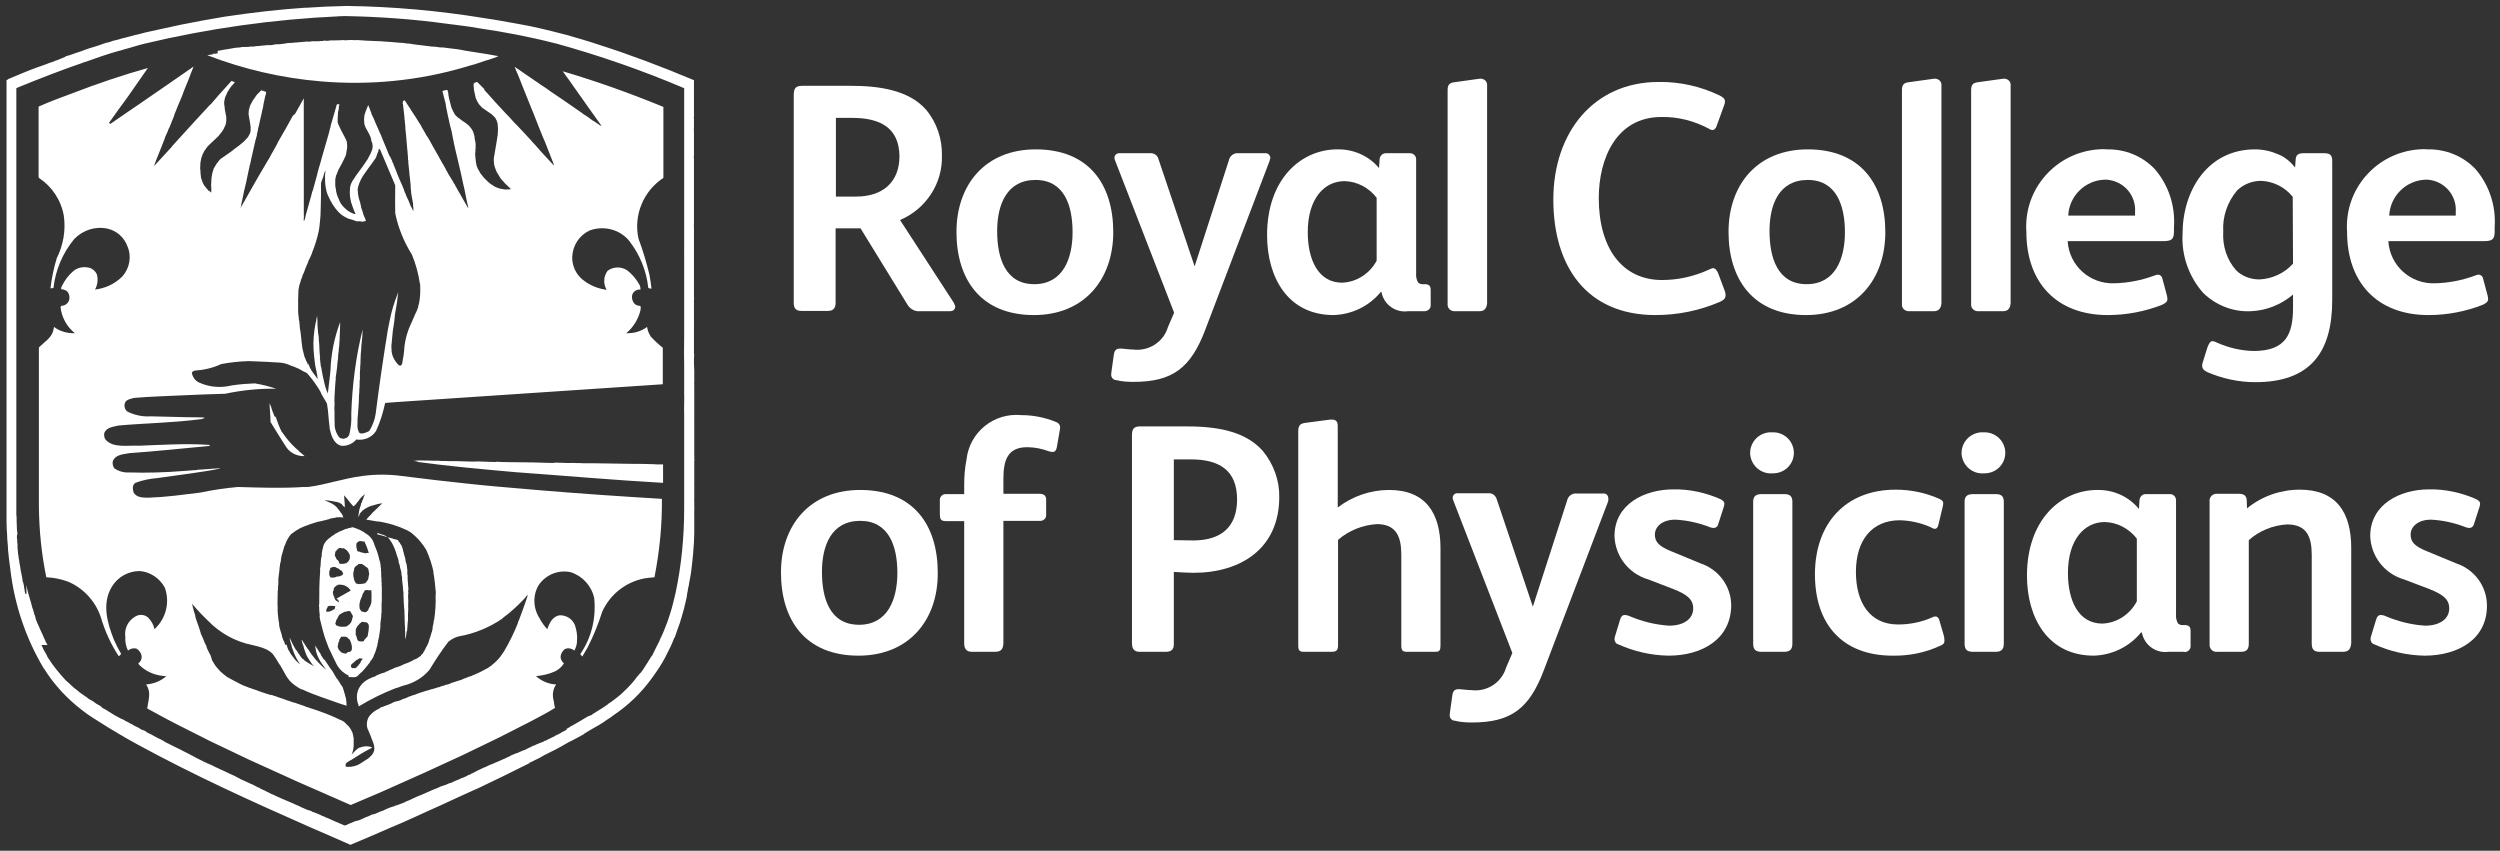
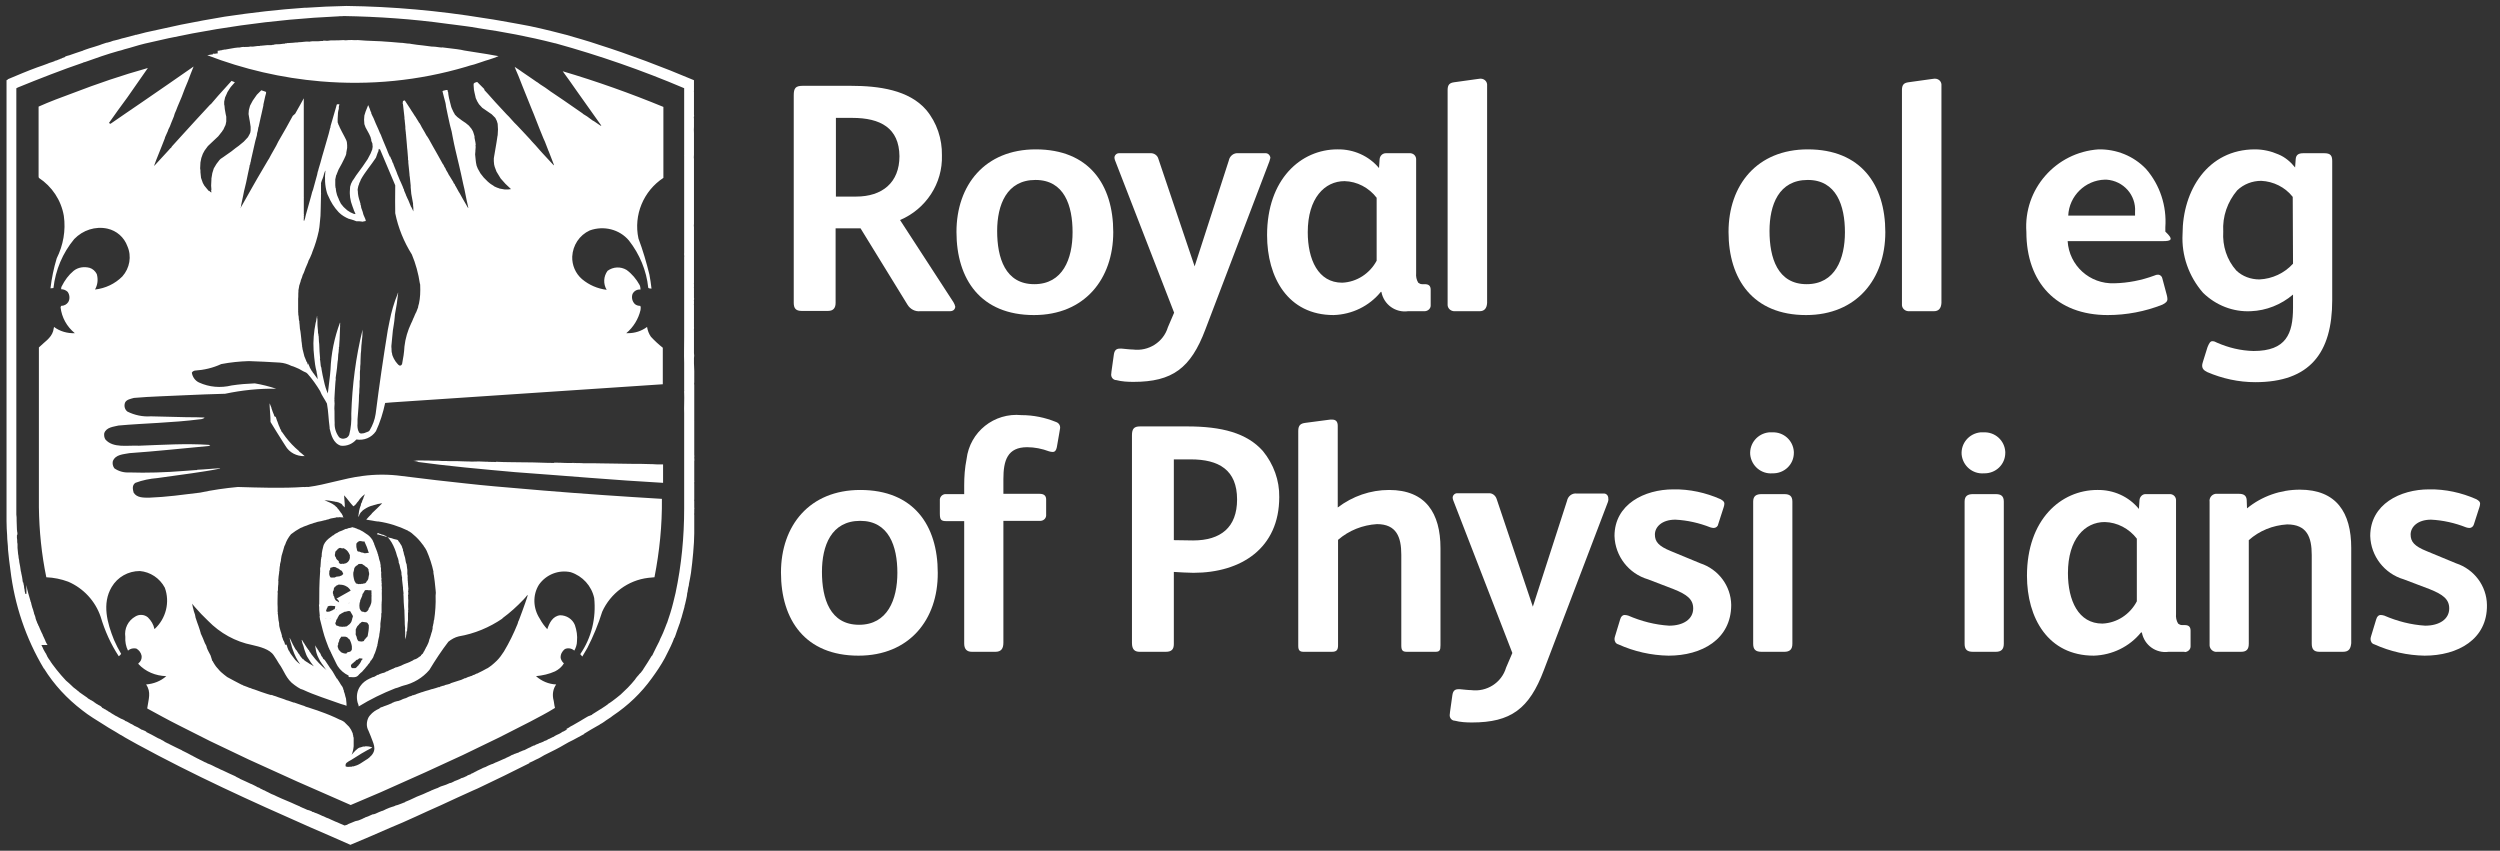
<svg xmlns="http://www.w3.org/2000/svg" version="1.1" id="Layer_1" x="0px" y="0px" viewBox="0 0 841.9 286.5" style="enable-background:new 0 0 841.9 286.5;" xml:space="preserve">
  <rect x="0" y="0" width="841.9" height="286.5" fill="#333333" stroke="none" />
  <style type="text/css">
	.st0{fill:#FFFFFF;}
</style>
  <path id="path1094" class="st0" d="M287,39.7h-5.5v26.5h6.8c8.8,0,14.6-4.7,14.6-13.6C302.8,43.1,296.5,39.7,287,39.7 M319.9,104.8  h-10c-1.7,0.2-3.4-0.7-4.3-2.2l-15.8-25.7h-8.4V102c0,1.6-0.7,2.7-2.5,2.7h-9c-1.9,0-2.6-0.9-2.6-2.7V32.1c0-2.4,0.6-3.2,3-3.2h16.2  c9.5,0,19.6,1.4,25.4,8.1c3.6,4.3,5.4,9.8,5.3,15.3c0.3,9.5-5.4,18.1-14.1,21.8l18,27.7c0.3,0.5,0.5,1,0.6,1.5  C321.6,104.3,320.9,104.8,319.9,104.8" />
  <path id="path1098" class="st0" d="M348.7,60.6c-9.7,0-12.9,8.4-12.9,17.2c0,9,2.7,17.9,12.5,17.9c9.6,0,12.9-8.5,12.9-17.5  S358.4,60.6,348.7,60.6 M348.2,106.1c-17.9,0-26.1-12-26.1-28c0-15.8,9.6-27.8,26.7-27.8c17.9,0,26.1,11.8,26.1,27.9  C374.9,93.9,365.3,106.1,348.2,106.1" />
  <path id="path1102" class="st0" d="M427.5,54.3L405.9,111c-4.9,13-11.1,17.6-24.2,17.6c-1.9,0-3.9-0.1-5.8-0.6  c-0.9,0-1.7-0.8-1.7-1.8c0,0,0-0.1,0-0.1c0-0.3,0.1-0.6,0.1-1l0.8-5.7c0.2-1.4,0.8-2,2-2h0.7c1.3,0.1,2.6,0.3,3.7,0.3  c5.3,0.7,10.3-2.5,11.8-7.5l2.1-4.9L375.5,54c-0.1-0.3-0.2-0.6-0.2-0.9c0-0.8,0.7-1.5,1.5-1.5c0,0,0.1,0,0.1,0h10.5  c1.2-0.1,2.4,0.7,2.7,1.9l12.2,36.2l11.5-35.6c0.3-1.6,1.7-2.7,3.3-2.5h8.9c0.9-0.1,1.6,0.5,1.8,1.4c0,0.1,0,0.1,0,0.2  C427.7,53.5,427.6,53.9,427.5,54.3" />
  <path id="path1106" class="st0" d="M463.6,66.6c-2.6-3.4-6.6-5.5-10.8-5.6c-6.7,0-12.4,5.7-12.4,17.2c0,9.2,3.5,17,11.6,17  c4.9-0.2,9.3-3.1,11.6-7.4L463.6,66.6L463.6,66.6z M479.5,104.8h-5.3c-4.2,0.6-8.2-2.2-9-6.5H465c-3.9,4.8-9.7,7.6-15.9,7.8  c-15.4,0-22.4-12.7-22.4-26.9c0-18.9,11.4-28.9,23.7-28.9c5.4-0.1,10.6,2.2,14,6.3l0.2-3c0.1-1.2,1.1-2.1,2.3-2c0,0,0,0,0,0h7.7  c1.2-0.1,2.2,0.7,2.3,1.9c0,0.2,0,0.3,0,0.5v38c-0.1,1.1,0.1,2.2,0.7,3.2c0.4,0.3,0.8,0.5,1.3,0.5h0.9c1.3,0,2,0.5,2,1.9v5.1  c0.1,1.1-0.8,2-1.9,2.1C479.7,104.8,479.6,104.8,479.5,104.8" />
  <path id="path1110" class="st0" d="M498.3,104.8H490c-1.3,0.1-2.4-0.8-2.5-2c0-0.2,0-0.4,0-0.6V30.3c0-1.9,0.8-2.4,2.2-2.6l7.9-1.1  c0.2,0,0.6-0.1,0.8-0.1c1.2-0.1,2.3,0.7,2.4,1.9c0,0.2,0,0.3,0,0.5V102C500.7,103.9,499.8,104.8,498.3,104.8" />
-   <path id="path1114" class="st0" d="M579.3,101.6c-6.9,3-14.3,4.5-21.8,4.5c-23.1,0-34.4-16.3-34.4-38.9c0-22.5,13.5-39.6,35.5-39.6  c7.1-0.1,14.2,1.5,20.6,4.6c1.3,0.7,1.7,1.2,1.7,1.9c0,0.5-0.1,1-0.3,1.4l-2.5,6.9c-0.3,1-0.9,1.4-1.5,1.4c-0.4-0.1-0.8-0.2-1.2-0.5  c-4.9-2.6-10.3-4-15.9-3.9c-15.2,0-21.1,14-21.1,27.3c0,16.9,7.9,27.6,21.3,27.6c5.4,0,10.8-1.2,15.8-3.5c0.4-0.2,0.9-0.4,1.3-0.5  c0.8,0,1.3,0.6,1.8,1.7l2.2,5.9c0.2,0.5,0.3,1,0.3,1.5C581.1,100.4,580.6,101,579.3,101.6" />
  <path id="path1118" class="st0" d="M608.8,60.6c-9.8,0-12.9,8.4-12.9,17.2c0,9,2.7,17.9,12.5,17.9c9.6,0,12.9-8.5,12.9-17.5  S618.4,60.6,608.8,60.6 M608.2,106.1c-17.8,0-26.1-12-26.1-28c0-15.8,9.6-27.8,26.7-27.8c17.8,0,26.1,11.8,26.1,27.9  C634.9,93.9,625.3,106.1,608.2,106.1" />
  <path id="path1122" class="st0" d="M651.3,104.8H643c-1.3,0.1-2.4-0.8-2.5-2c0-0.2,0-0.4,0-0.6V30.3c0-1.9,0.8-2.4,2.2-2.6l7.9-1.1  c0.2,0,0.6-0.1,0.8-0.1c1.2-0.1,2.3,0.7,2.4,1.9c0,0.2,0,0.3,0,0.5V102C653.7,103.9,652.8,104.8,651.3,104.8" />
-   <path id="path1126" class="st0" d="M674.6,104.8h-8.3c-1.3,0.1-2.4-0.8-2.5-2c0-0.2,0-0.4,0-0.6V30.3c0-1.9,0.8-2.4,2.2-2.6l7.9-1.1  c0.2,0,0.5-0.1,0.8-0.1c1.2-0.1,2.3,0.7,2.4,1.9c0,0.2,0,0.3,0,0.5V102C677,103.9,676.1,104.8,674.6,104.8" />
-   <path id="path1130" class="st0" d="M719,71.4c0.4-5.7-3.9-10.5-9.6-10.9c-0.2,0-0.4,0-0.6,0c-6.6,0.2-12,5.5-12.3,12.1H719V71.4z   M728.4,81.2h-32.1c0.5,8.2,7.4,14.5,15.7,14.2c4.6-0.1,9.2-1,13.5-2.6c0.4-0.2,0.8-0.3,1.2-0.3c0.8,0,1.4,0.6,1.5,1.3l1.5,5.6  c0.1,0.4,0.2,0.9,0.2,1.3c0,0.8-0.5,1.3-1.7,1.9c-5.8,2.3-12.1,3.5-18.4,3.5c-17.2,0-27.4-10.9-27.4-28c-1-14.4,9.9-26.8,24.3-27.8  c1-0.1,1.9-0.1,2.9,0c6-0.1,11.8,2.2,16,6.6c4.7,5.4,7,12.5,6.5,19.6V78C732.1,80.7,731.2,81.2,728.4,81.2" />
+   <path id="path1130" class="st0" d="M719,71.4c0.4-5.7-3.9-10.5-9.6-10.9c-0.2,0-0.4,0-0.6,0c-6.6,0.2-12,5.5-12.3,12.1H719V71.4z   M728.4,81.2h-32.1c0.5,8.2,7.4,14.5,15.7,14.2c4.6-0.1,9.2-1,13.5-2.6c0.4-0.2,0.8-0.3,1.2-0.3c0.8,0,1.4,0.6,1.5,1.3l1.5,5.6  c0.1,0.4,0.2,0.9,0.2,1.3c0,0.8-0.5,1.3-1.7,1.9c-5.8,2.3-12.1,3.5-18.4,3.5c-17.2,0-27.4-10.9-27.4-28c-1-14.4,9.9-26.8,24.3-27.8  c6-0.1,11.8,2.2,16,6.6c4.7,5.4,7,12.5,6.5,19.6V78C732.1,80.7,731.2,81.2,728.4,81.2" />
  <path id="path1134" class="st0" d="M772.1,66.3c-2.6-3.3-6.5-5.2-10.6-5.4c-3,0-5.9,1.1-8.1,3.2c-3.3,3.9-5,8.8-4.7,13.9  c-0.3,4.8,1.2,9.5,4.4,13.1c2.1,2,4.9,3,7.8,3c4.3-0.2,8.4-2.1,11.3-5.3L772.1,66.3z M759.5,128.7c-5.6,0-11.1-1.2-16.2-3.4  c-1.2-0.6-1.7-1.2-1.7-2.2c0-0.5,0.2-1,0.3-1.4l1.5-4.8c0.5-1.2,0.9-2,1.6-2c0.6,0,1.1,0.2,1.6,0.5c3.9,1.7,8,2.7,12.3,2.8  c11,0,13.3-5.8,13.3-14.6v-4.4c-4,3.4-9,5.4-14.2,5.6c-6,0.3-11.8-2-16.1-6.2c-4.8-5.5-7.3-12.6-6.9-19.8c0-14.7,8.5-28.5,24.4-28.5  c2.7,0,5.4,0.6,7.9,1.7c2.2,0.9,4.1,2.5,5.6,4.4l0.2-2.8c0.1-1.4,0.9-2,2.5-2h7.2c2,0,2.6,0.8,2.6,2.6v46.9  C785.4,118.9,777.8,128.7,759.5,128.7" />
-   <path id="path1138" class="st0" d="M827,71.4c0.4-5.7-3.9-10.5-9.5-10.9c-0.2,0-0.4,0-0.6,0c-6.6,0.2-12,5.5-12.3,12.1H827V71.4z   M836.4,81.2h-32.1c0.5,8.2,7.4,14.5,15.7,14.2c4.6-0.1,9.2-1,13.5-2.6c0.4-0.2,0.8-0.3,1.2-0.3c0.8,0,1.4,0.6,1.5,1.3l1.5,5.6  c0.1,0.4,0.2,0.9,0.2,1.3c0,0.8-0.5,1.3-1.7,1.9c-5.8,2.3-12.1,3.5-18.4,3.5c-17.2,0-27.4-10.9-27.4-28c-1-14.4,9.9-26.8,24.3-27.8  c1-0.1,1.9-0.1,2.9,0c6-0.1,11.8,2.2,16,6.6c4.7,5.4,7,12.5,6.5,19.6V78C840.1,80.7,839.2,81.2,836.4,81.2" />
  <path id="path1142" class="st0" d="M289.7,175.4c-9.8,0-12.9,8.4-12.9,17.2c0,9,2.7,17.8,12.5,17.8c9.6,0,12.9-8.5,12.9-17.5  S299.3,175.4,289.7,175.4 M289.1,220.8c-17.9,0-26.1-12-26.1-28c0-15.8,9.6-27.8,26.7-27.8c17.9,0,26.1,11.8,26.1,27.9  C315.9,208.7,306.2,220.8,289.1,220.8" />
  <path id="path1146" class="st0" d="M356.7,146l-0.8,4.6c-0.2,1-0.6,1.6-1.4,1.6c-0.4,0-0.8-0.1-1.2-0.2c-2.4-0.9-4.9-1.4-7.4-1.4  c-6.6,0-8,4.4-8,10.7v5h12.2c1.3,0,2.2,0.5,2.2,1.9v5.1c0.1,1.1-0.7,2-1.8,2.1c-0.1,0-0.3,0-0.4,0h-12.2v41c0,2-0.7,3.1-2.7,3.1  h-7.9c-1.8,0-2.6-1-2.6-2.8v-41.2h-5.9c-2,0-2.3-0.5-2.3-2.7v-4.2c-0.1-1.1,0.6-2,1.7-2.2c0.1,0,0.3,0,0.4,0h6.1v-2.9  c0-3,0.2-5.9,0.8-8.9c1.1-9.2,9.3-15.7,18.5-14.8c4,0,7.9,0.8,11.6,2.3c0.9,0.3,1.5,1.1,1.4,2.1C356.9,144.8,356.8,145.4,356.7,146" />
  <path id="path1150" class="st0" d="M401,154.7h-5.7v27.2c0.9,0,5.8,0.1,6.5,0.1c9.3,0,14.8-4.4,14.8-13.8  C416.6,158.2,410.4,154.7,401,154.7 M401.9,192.9c-0.9,0-5.8-0.2-6.6-0.3v24.3c0,1.7-0.7,2.6-2.7,2.6h-8.8c-1.7,0-2.6-0.8-2.6-3  v-69.9c0-2.2,0.7-3,2.7-3h15.9c11.6,0,20.1,2.2,25.5,8.3c3.6,4.4,5.6,9.9,5.5,15.5C430.8,184.6,418,192.9,401.9,192.9" />
  <path id="path1154" class="st0" d="M483.4,219.5h-9.6c-1.5,0-1.9-0.5-1.9-2.2v-30.5c0-5.9-1.6-10.3-8.2-10.3  c-4.8,0.3-9.4,2.1-13.1,5.3v35.5c0,1.6-0.5,2.2-2.1,2.2H439c-1.3,0-1.8-0.5-1.8-2v-72.4c0-2,0.9-2.5,2.4-2.7l7.6-1  c0.5-0.1,0.9-0.1,1.4-0.1c1.2,0,1.9,0.6,1.9,2.1v27.5c5-3.8,11-5.9,17.3-5.9c12.3,0,17.3,7.8,17.3,19.6v32.7  C485.1,219,484.8,219.5,483.4,219.5" />
  <path id="path1158" class="st0" d="M541.5,169l-21.6,56.7c-4.9,13-11.1,17.6-24.2,17.6c-1.9,0-3.9-0.1-5.8-0.6  c-0.9,0-1.7-0.8-1.7-1.8c0,0,0-0.1,0-0.1c0-0.3,0.1-0.6,0.1-1l0.8-5.7c0.2-1.4,0.8-2,2-2h0.6c1.3,0.1,2.6,0.3,3.7,0.3  c5.3,0.7,10.3-2.5,11.8-7.6l2.1-4.9l-19.9-51.4c-0.1-0.3-0.2-0.6-0.2-0.9c0-0.8,0.7-1.5,1.5-1.5c0,0,0.1,0,0.1,0h10.5  c1.2-0.1,2.3,0.7,2.7,1.9l12.2,36.3l11.5-35.6c0.3-1.6,1.7-2.7,3.3-2.5h8.9c0.9-0.1,1.6,0.5,1.7,1.4c0,0.1,0,0.1,0,0.2  C541.7,168.3,541.6,168.6,541.5,169" />
  <path id="path1162" class="st0" d="M561.9,220.8c-5.8-0.1-11.6-1.4-16.9-3.8c-0.8-0.2-1.3-0.9-1.3-1.8c0-0.3,0.1-0.7,0.2-1l1.7-5.6  c0.3-1.1,0.9-1.5,1.5-1.5c0.4,0,0.8,0.1,1.2,0.2c4.4,1.9,9,3.1,13.8,3.4c4.8,0,8.1-2.2,8.1-5.8c0-3.1-2.1-4.7-6.6-6.5l-8.6-3.3  c-6.5-1.9-11.1-7.8-11.3-14.6c0-10.7,10.1-15.7,19.8-15.7c5.5-0.1,10.9,1.1,15.9,3.3c0.9,0.5,1.3,0.9,1.3,1.5c0,0.4-0.1,0.7-0.2,1.1  l-1.9,5.9c-0.1,0.7-0.8,1.2-1.5,1.2c-0.4,0-0.7-0.1-1.1-0.2c-3.8-1.5-7.8-2.4-11.8-2.6c-4.6,0-6.9,2.5-6.9,5c0,2.4,1.2,3.9,5.4,5.6  l9.9,4.1c6.1,2,10.3,7.6,10.4,14C583,215.3,573.1,220.8,561.9,220.8" />
  <path id="path1166" class="st0" d="M600.9,219.5h-7.7c-2,0-2.8-0.8-2.8-2.7v-47.9c0-1.9,1.1-2.5,2.8-2.5h7.7c1.7,0,2.7,0.6,2.7,2.5  v47.9C603.6,218.7,602.7,219.5,600.9,219.5 M596.9,159.4c-3.8,0.3-7.1-2.5-7.5-6.3c-0.3-3.8,2.5-7.1,6.3-7.5c0.4,0,0.7,0,1.1,0  c3.8-0.2,7.1,2.7,7.3,6.6c0,0.1,0,0.2,0,0.3C604.1,156.4,600.9,159.5,596.9,159.4C596.9,159.4,596.9,159.4,596.9,159.4" />
-   <path id="path1170" class="st0" d="M653.3,217.5c-5,2.3-10.4,3.4-15.9,3.3c-16.9,0-26.2-10.5-26.2-27.4c0-17,10.2-28.5,27.2-28.5  c5,0,10,1,14.7,3.1c0.9,0.5,1.3,0.7,1.3,1.5c0,0.4-0.1,0.9-0.2,1.3l-1.4,5.8c-0.2,1-0.6,1.5-1.3,1.5c-0.4-0.1-0.8-0.2-1.2-0.5  c-3.3-1.5-6.9-2.3-10.5-2.4c-9.4,0-14.8,6.7-14.8,17.4c0,10.5,4.8,17.7,14.2,17.7c4,0,7.9-0.8,11.5-2.4c0.3-0.2,0.7-0.3,1.1-0.3  c0.7,0,1.1,0.6,1.3,1.3l1.4,4.8c0.2,0.6,0.3,1.2,0.3,1.9C654.9,216.7,654.3,217.1,653.3,217.5" />
  <path id="path1174" class="st0" d="M672.1,219.5h-7.7c-2,0-2.8-0.8-2.8-2.7v-47.9c0-1.9,1.1-2.5,2.8-2.5h7.7c1.7,0,2.7,0.6,2.7,2.5  v47.9C674.8,218.7,673.9,219.5,672.1,219.5 M668.1,159.4c-3.8,0.3-7.1-2.5-7.5-6.3c-0.3-3.8,2.5-7.1,6.3-7.5c0.4,0,0.7,0,1.1,0  c3.8-0.2,7.1,2.7,7.3,6.6c0,0.1,0,0.2,0,0.3C675.3,156.4,672.1,159.5,668.1,159.4C668.1,159.4,668.1,159.4,668.1,159.4" />
  <path id="path1178" class="st0" d="M719.6,181.4c-2.6-3.4-6.6-5.5-10.8-5.6c-6.7,0-12.4,5.7-12.4,17.2c0,9.2,3.5,17,11.6,17  c4.9-0.2,9.3-3.1,11.6-7.5L719.6,181.4L719.6,181.4z M735.5,219.5h-5.2c-4.2,0.6-8.2-2.2-9-6.5H721c-3.9,4.8-9.7,7.6-15.9,7.8  c-15.4,0-22.5-12.7-22.5-26.9c0-18.9,11.4-28.9,23.7-28.9c5.4-0.1,10.6,2.2,14,6.4l0.2-3c0.1-1.2,1.1-2.1,2.2-2c0,0,0,0,0.1,0h7.7  c1.2-0.1,2.2,0.7,2.3,1.9c0,0.2,0,0.4,0,0.5v38c-0.1,1.1,0.1,2.2,0.7,3.2c0.4,0.3,0.8,0.5,1.3,0.5h0.9c1.3,0,2,0.5,2,1.9v5.1  c0.1,1.1-0.8,2-1.9,2.1C735.7,219.5,735.6,219.5,735.5,219.5" />
  <path id="path1182" class="st0" d="M789,219.5h-7.9c-2,0-2.6-1-2.6-2.8v-29.8c0-6-1.6-10.3-8.3-10.3c-4.8,0.3-9.3,2.1-12.9,5.3v34.9  c0,1.9-0.8,2.7-2.6,2.7h-8c-1.3,0.2-2.5-0.8-2.6-2.1c0-0.2,0-0.4,0-0.6v-47.8c-0.2-1.3,0.7-2.5,2-2.7c0.3,0,0.5,0,0.8,0h7.1  c1.5,0,2.5,0.5,2.6,2.1l0.1,2.8c5-4.1,11.3-6.3,17.8-6.3c12.3,0,17.3,7.7,17.3,19.6v32.1C791.6,218.5,791,219.5,789,219.5" />
  <path id="path1186" class="st0" d="M816.5,220.8c-5.8-0.1-11.6-1.4-16.9-3.8c-0.8-0.2-1.3-0.9-1.3-1.8c0-0.3,0.1-0.7,0.2-1l1.7-5.6  c0.3-1.1,0.9-1.5,1.5-1.5c0.4,0,0.8,0.1,1.2,0.2c4.4,1.9,9,3.1,13.8,3.4c4.8,0,8.1-2.2,8.1-5.8c0-3.1-2.1-4.7-6.6-6.5l-8.7-3.3  c-6.5-1.9-11.1-7.8-11.3-14.6c0-10.7,10.1-15.7,19.8-15.7c5.5-0.1,10.9,1.1,15.9,3.3c0.9,0.5,1.3,0.9,1.3,1.5c0,0.4-0.1,0.7-0.2,1.1  l-1.9,5.9c-0.2,0.7-0.8,1.2-1.5,1.2c-0.4,0-0.7-0.1-1.1-0.2c-3.8-1.5-7.8-2.4-11.8-2.6c-4.6,0-6.9,2.5-6.9,5c0,2.4,1.2,3.9,5.4,5.6  l9.9,4.1c6.1,2,10.3,7.6,10.4,14C837.7,215.3,827.7,220.8,816.5,220.8" />
  <path id="path1190" class="st0" d="M128,191.1L128,191.1L128,191.1L128,191.1z M127.1,179.5c0.3-0.1,0.8,0.4,1,0.3  c0.3,0.2,0.7,0.3,1,0.3l0.1,0.1h0c0.4,0.1,0.8,0.3,1.1,0.6c0.4,0.2,0.7,0.6,1,1v0l0.2,0.3v0l0.4,0.6l0,0c0.8,1.4,1.4,2.9,1.8,4.5h0  c0.3,0.7,0.5,1.3,0.6,2l-0.1,0c0.3,0.7,0.5,1.4,0.6,2.2h0c0.2,0.6,0.4,1.1,0.4,1.7c0,0.1,0,0.3,0,0.4c0.1,0.2,0.1,0.5,0.1,0.7h0.1  v0.5h0v0.5c0.1,0.9,0.2,1.7,0.3,2.6v-0.1c0.1,0.1,0,0.2,0,0.1h0c0,1,0.2,1.4,0.2,2.4l-0.1,0c0.1,0.2,0.1,0.5,0.1,0.7  c0,1.2,0.1,2.6,0.2,3.9c0,0,0,0,0,0c0.1,0.5,0.1,1,0.1,1.4l0,0c0,0,0,0.2,0,0.1c0.1,1.3,0,1.7,0.1,3h0c0,0.2,0,1.6,0.1,2h0  c0.1,0.2,0,0.3,0,0.5h0l0,0.3c0,0,0,0,0,0c0.1,1,0,2.4,0.1,3.3c0-0.2,0.1,0,0-0.2h0c0,0,0-0.1,0-0.1c0-0.1,0,0,0.1,0l0-0.1l0,0  l0-0.1l0,0v0c0,0,0.1-0.3,0-0.3h0.1c0-0.5,0.2-1,0.2-1.4h0c-0.1-0.3,0.1-0.4,0.1-0.7h0.1v-0.3c0-0.4,0.1-0.7,0.1-1h0  c0-0.9,0.1-1.4,0.2-2.4c0,0,0,0,0,0.1c0-0.4,0-0.8,0-1.1c0,0,0,0,0,0.1c0-0.3,0-0.5,0-0.8v-0.7l0,0h0c0-0.1,0-0.2,0-0.1l0-0.1l0.1,0  c-0.1-0.3-0.1-0.7,0-1c-0.1-1.2,0-1.9,0-3c0,0,0,0,0,0l0,0c0,0,0-0.2,0-0.1c-0.1-0.6,0-1.4-0.1-1.7l0,0l0-0.1h0.1l0-0.1l0,0v-0.1h0  v-0.1h0l0-0.1h0l0-0.1h0l0-0.2h0c0,0,0-0.1,0-0.1h0c-0.1-0.2-0.1-0.4,0-0.6l0-0.3h0c0-0.3,0.1-0.4,0-0.7h0l0-0.1l0,0.1l-0.1-1.2h0  c0-0.2,0-0.4,0-0.5l-0.1,0c0-0.1,0-0.2,0.1-0.1c-0.1-0.3-0.1-0.7-0.1-1c0,0,0,0,0,0c-0.1-0.2,0,0,0-0.2c0,0,0,0,0,0  c0,0-0.1-0.1,0-0.1c0.1,0,0,0,0,0c0-0.2-0.1-0.4,0-0.6c0-0.1-0.1-0.3,0-0.2c0,0-0.1-0.1-0.1-0.1h0.1c-0.1-0.2-0.1-0.4-0.1-0.6l0,0  c0,0-0.1-0.3,0-0.2c-0.1-0.1,0-0.3,0-0.5c0-0.2-0.1-0.4,0-0.5c-0.1-0.3,0-0.5-0.1-0.7h0c-0.1-0.6-0.1-1.1-0.2-1.6h0l-0.1,0l0,0  c0,0,0,0,0,0c-0.1-0.5-0.2-0.7-0.3-1.5c0,0,0,0,0,0c-0.1-0.8-0.3-1-0.5-1.8h0l0-0.3c0,0,0,0.1,0,0.1l-0.2-0.7v0  c-0.2-0.1,0-0.5-0.1-0.5l0,0c0-0.3-0.3-0.6-0.3-0.9v0c-0.1-0.4-0.4-0.8-0.6-1.1h0c-0.1-0.2-0.2-0.4-0.4-0.6l-0.1-0.1l0,0l-0.3-0.5  c-0.3-0.2-0.7-0.2-1-0.3h0c-0.6-0.1-1-0.4-1.8-0.5v0c-0.4-0.1-0.8-0.2-1.1-0.3h0c0,0-0.4,0-0.2-0.1c-0.4-0.1-0.7-0.2-1.1-0.3h0  l-1.4-0.4l0,0l-0.2,0c-0.1,0.1-0.1,0-0.3-0.1l0.2,0.1L127.1,179.5L127.1,179.5z M137.5,199.5L137.5,199.5L137.5,199.5L137.5,199.5z   M136.3,211.8L136.3,211.8L136.3,211.8L136.3,211.8z M124.5,223L124.5,223C124.5,223,124.5,223,124.5,223L124.5,223L124.5,223  L124.5,223z M116.4,220.1c-0.3,0-0.7-0.1-1-0.2c0,0.1,0-0.1-0.1,0h0v-0.1h-0.1c-0.1,0,0-0.1-0.3-0.1h0.1c-0.4-0.1-0.2-0.2-0.5-0.5  l-0.1,0c-0.1-0.3-0.5-0.4-0.5-0.9l0,0c-0.1-0.2-0.2-0.4-0.2-0.7v0c0,0,0,0,0,0l0.1-0.4c0-0.1,0.1,0,0.1-0.2c-0.1-0.1,0-0.1,0-0.4v0  c0.1-0.2,0.2-0.4,0.3-0.7h0c0.1-0.2,0-0.4,0.1-0.5v0c0-0.2,0.1-0.1,0.1-0.2c0.2,0,0.1-0.3,0.2-0.4l0.2-0.1c0,0,0.1-0.2,0.1-0.3  c0.6,0.1,1.2-0.2,2,0.2c0.2,0.2,0.4,0.4,0.6,0.6c0-0.1,0.1,0.1,0.2,0.1c0.4,0.7,0.7,1.6,0.8,2.4c0,0.3,0,0.7,0,1h0  c-0.1,0.2-0.1,0.2-0.2,0.4c-0.2,0.4-0.7,0.4-0.9,0.5v0h-0.2l0,0h-0.1v0.1h-0.1c0,0.1-0.1,0-0.2,0.1v0  C116.9,220.2,116.4,220,116.4,220.1L116.4,220.1L116.4,220.1L116.4,220.1z M113.4,210.7c0-0.1-0.1,0-0.1-0.1l0,0l-0.1-0.1v0.1  c-0.1-0.2-0.2-0.5-0.3-0.7c0,0,0.1-0.1,0-0.1c0.2-0.2,0.3-0.5,0.3-0.8c0.1-0.5,0.5-0.6,0.6-1.2v0c0.2-0.2,0.3-0.4,0.4-0.7  c0.5-0.4,1.1-0.7,1.7-1c0,0,0.2-0.1,0.1-0.1c0.8,0.1,1.2-0.5,2-0.1l0.2,0.4c0.4,0.7,0.9,1.2,0.5,1.7l0,0.1c-0.1,0,0,0.2-0.1,0.4  c-0.1,0.5-0.3,1.1-0.7,1.5l0,0c-0.1,0,0,0.1-0.2,0.2v0c0,0-0.3,0.3-0.4,0.3l0,0l-0.1,0.1v0c0,0-0.2,0.2-0.3,0.2  c0,0.2-0.3,0.1-0.5,0.2h-0.2c0,0.1-0.3,0-0.3,0.1c0-0.1,0-0.1-0.1-0.1v0.1l0-0.1c0,0.1-0.2,0-0.5,0.1c0,0,0.1,0,0.2,0  c-0.7-0.1-0.5,0-1.1-0.1c0,0-0.1,0-0.1,0v0l-0.2-0.1c0,0,0,0,0,0h-0.1l-0.2-0.2C113.7,210.8,113.6,210.8,113.4,210.7L113.4,210.7  L113.4,210.7L113.4,210.7z M112.4,205.2l-0.1,0.1l-0.5,0.3l-0.2,0l0,0.1c-0.3,0-0.4,0.3-1.1,0.3v0h-0.1l-0.1,0  c-0.1,0.1-0.5-0.1-0.5-0.3c0.1-0.2,0.1-0.4,0.2-0.6c0-0.2,0.4-0.5,0.3-0.8c0.4-0.3,0.8-0.3,1.2-0.3c0.5,0,0.8,0.1,1.1,0.1h0.3  C112.8,204.5,112.9,205.3,112.4,205.2 M111.2,208.4l-0.1-0.1c0,0.1-0.1,0,0,0s0.1-0.1,0.1,0l0,0  C111.2,208.1,111.2,208.3,111.2,208.4 M109.7,208.4c0,0,0-0.1,0-0.1h-0.1h0.1l0,0l0.1,0C109.9,208.3,109.9,208.4,109.7,208.4   M110.2,189.1c0.1,0.1,0,0,0.1,0.1h-0.1V189.1z M110.9,192.8c0-0.1,0-0.3,0-0.4c0-0.4,0.4-0.5,0.3-0.9h0c-0.1-0.5,0.6-0.3,0.8-0.5h0  c0.3-0.2,0.7,0,1,0c0.3,0.2,0.7,0.4,1,0.5c0.3,0.1,0.5,0.6,0.9,0.6h0c0.3,0.2,0.4,0.5,0.6,0.9l0.1,0.3c0.1,0-0.1,0-0.2,0.2v0  c-0.1,0-0.2,0.3-0.4,0.3h0v0c-0.1,0-0.1,0.1-0.2,0.1c-0.2,0-0.3,0.2-0.6,0.2h0c-0.3,0-0.6,0.1-0.9,0.1c-0.1,0.1-0.3,0.1-0.4,0.2  c-0.1-0.1-0.1,0.1-0.2,0.1c-0.6-0.1-1.3,0.2-1.5-0.2C110.9,193.8,110.8,193.3,110.9,192.8 M112.9,185.9c0.1,0,0-0.2,0.1-0.2l0,0v0  l0.1-0.1h0c0,0,0-0.1,0-0.1v0.1c0.2-0.3,0.5-0.3,0.6-0.7c0.4-0.2,0.7-0.6,1.2-0.3c0.3,0.1,0.6,0.1,0.8,0c0.8,0.4,1.4,0.9,1.8,1.7  v-0.1c0,0.4,0.5,0.7,0.3,1c0.1,0.5,0,1.1-0.3,1.6c0,0.1-0.3,0.1-0.2,0.3c0,0,0-0.1,0-0.1c0.1,0.3-0.6,0.4-0.6,0.6v0  c-0.3,0.1-0.5,0.2-0.8,0.2l0,0.1c-0.3,0-0.3-0.1-0.5,0c0,0,0.1,0,0.1,0c-0.2-0.2-0.2,0-0.4,0h-0.2l-0.3,0h0l-0.1-0.1l0,0.1  c-0.1-0.1-0.2-0.3-0.3-0.4l-0.1,0V189c-0.4-0.4-0.9-0.6-1-1.3c-0.3-0.3-0.4-0.7-0.3-1.1C112.9,186.3,112.9,186.1,112.9,185.9   M117.9,183.1C117.8,183,117.8,183.1,117.9,183.1L117.9,183.1z M113.3,201.6C113.3,201.7,113.4,201.7,113.3,201.6L113.3,201.6  c0.6,0.3,1,0.9,0.9,1.6c-0.2,0.3,0,0.8-0.3,1l0,0.1v0v0c-0.1,0.1-0.1,0.4-0.3,0.5c0,0.1,0,0.2-0.1,0.3c0,0,0,0.1,0,0.1  c0,0.2,0,0.2-0.3,0.2c4.9-2.6,4.5-2.6,4.4-2.3l0,0c-0.4,0-0.5,0.1-0.8,0.1v0.1c-0.1-0.1-0.3,0.1-0.4-0.1v0.1c-0.1,0-0.1-0.1-0.2-0.1  v0.1l-0.6-0.1l0-0.1h0v0.1c-0.2-0.1-0.4-0.1-0.6-0.1c-0.3,0-0.3-0.2-0.7-0.2v0c-0.5-0.2-0.6-0.4-1-0.6c0,0.2-0.1-0.1-0.2-0.1h0  c-0.1-0.2-0.5-0.6-0.5-1c0-0.2-0.1-0.4-0.3-0.6h0c0-0.3-0.1-0.6-0.2-0.8h0c0-0.3,0-0.6,0.1-0.9v0.1c0.3-0.1,0.1-1,0.4-1.1h0  c0-0.1,0.1-0.2,0.2-0.3c0.3,0,0.3-0.5,0.8-0.5c0.2-0.2,0.5-0.3,1-0.2c0.7,0,1.5,0.2,2.1,0.6c0.4,0.1,1.2,1,1.4,1.4 M119,192.7l0-0.1  L119,192.7l0.1-0.3l0,0.1c0-0.2,0.1-0.4,0.1-0.5v0c0-0.8,0.5-1.4,1.2-1.7c0.1-0.1,0.2-0.4,0.7-0.4h0.7c0.2,0,0.7,0.5,1,0.6  c0.2,0.4,1,0.5,1.1,1h0c0.1,0.1,0.3,0.3,0.2,0.6c0,0.2,0.2,0.7,0.2,0.9v0c0,0,0,0,0,0.1s0,0,0,0l0,0.4l-0.1,0.4v0  c0,0.1-0.1,0.4-0.1,0.6v0c0,0.5-0.3,1-0.7,1.4c0,0.2-0.3,0.4-0.4,0.5c-0.2,0-0.5,0.2-0.7,0.1c0,0.2-0.1-0.1-0.1,0.1v0  c-0.2,0-0.3,0.1-0.6,0v0.1l-0.1-0.1v0.1c-0.2,0-0.4,0-0.5-0.1v0.1c-0.3,0.1-0.7-0.2-1.1-0.2c-0.2-0.2-0.2-0.5-0.5-0.8v0h0  C119,194.4,118.9,193.5,119,192.7 M120,184.2L120,184.2v-0.1C120,184.1,120.1,184.1,120,184.2C120.1,184.1,120.1,184.1,120,184.2  c0-0.3,0-0.4,0-0.6l0,0l0-0.2c0,0.1,0,0.1,0,0.1l0-0.4l0.1-0.1l0-0.1c0.1,0,0.2-0.1,0.1-0.1c0.1-0.1,0.1-0.1,0.1-0.1l0,0v0  c0,0,0,0,0,0c0.3-0.3,0.6-0.5,1-0.5c0.5,0,1.1,0.3,1.4,0.1c0.6,1.2,1.1,2.5,1.5,3.9c0,0.1-0.2-0.1-0.4,0v0c0,0,0,0-0.1,0l0,0l0.1,0  c-0.5,0-0.3,0.1-0.6,0.1l-0.2,0l0,0c0,0-0.2,0-0.3,0h-0.1c0-0.1-0.2,0-0.3-0.2v0l-0.1-0.1l0,0.1v0c-0.2,0.1-0.6-0.1-1.1-0.3  c0-0.1-0.3,0-0.4-0.1v0.1c0,0-0.1-0.1-0.2-0.1c-0.2-0.2-0.3-0.4-0.3-0.6l-0.1-0.5c0,0,0,0,0,0L120,184.2L120,184.2z M124.8,198.8  c0.1-0.1,0.3,0,0.3,0.1h0v0.3c0,0-0.1,0.2,0,0.3l0,0l0,0.1l0,0l0,0h0c0.1,0.2-0.1,0.5,0,0.6h0c0.1,0.1-0.1,0.1,0,0.3  c0.1,0.1,0.1,0.3,0,0.3c0,0.2,0,0.4,0,0.7c0,0,0,0.3,0,0.3h0l0,0.1c0,0,0,0,0,0l0,0.6l0-0.1c0,0.4-0.1,0.9-0.3,1.3  c-0.1,0,0,0.1-0.1,0.3l-0.1,0.2v0l-0.1,0.1c0,0,0,0.2-0.1,0.2c0,0.1-0.1,0.2-0.2,0.3c0,0-0.1,0.1,0,0.2v0l-0.1,0.1  c0.1,0.1-0.1,0.1,0,0.2c-0.2,0.3-0.3,0.3-0.4,0.5l-0.1,0.1v0c0-0.1-0.2,0.1-0.1,0.1h-0.1c-0.1,0.2-0.3,0.1-0.6,0.2  c-0.3-0.3-1.1-0.1-1.1-0.4c-0.1,0-0.2-0.3-0.3-0.3l0,0c0-0.1-0.3-0.5-0.3-0.7h0c-0.1-0.5-0.1-1.1,0-1.7l0,0.1c0-0.4,0.2-0.4,0.2-0.9  v-0.1c0.2-0.4,0.5-1.1,0.7-1.6l0-0.1h0c0.1-0.3,0-0.5,0.3-0.7l0,0c0.1,0,0-0.3,0.2-0.3c0.1-0.2,0.2-0.4,0.3-0.6  c0.1,0,0.2-0.2,0.3-0.2c0.3,0,0.6,0,0.9,0v0.1C124.3,198.7,124.4,198.8,124.8,198.8 M123.8,214.3c-0.1,0.1-0.3,0.2-0.3,0.3l-0.2,0.2  h0c-0.1,0.1-0.2,0.2-0.2,0.3H123v0.1c-0.1,0-0.1,0.1-0.3,0.3c-0.1,0,0,0.4-0.3,0.4c0,0.1-0.2,0-0.3,0.1v0c-0.2,0-0.4,0.1-0.7,0  c-0.2,0-0.3,0-0.5-0.1v0.1c-0.8-0.5-0.7-1.4-0.9-1.8c-0.1-0.2-0.2-0.3-0.2-0.5h0c-0.1-0.1,0-0.3,0-0.5l0,0v0c0,0,0,0,0,0h0  c0-0.2,0,0,0-0.2h0V213h0l0-0.4l0,0l0,0h0l0-0.2c0,0,0,0,0,0l0-0.4l0,0l0,0h0c0-0.2,0.3-0.5,0.3-0.7c0.3-0.7,0.6-0.6,1-1.3  c0.1,0,0.1-0.1,0.3-0.2c0.2-0.1,0.2-0.3,0.6-0.4l0.7,0.1l0.2,0c0,0,0.2,0,0.3,0.1c0.6-0.1,0.7,0.5,1,0.9  C124.3,211.8,124,213,123.8,214.3 M121.5,222.9L121.5,222.9c-0.2,0.3-0.3,0.6-0.6,0.9h0c0,0.1-0.1-0.1-0.1,0.1c-0.1,0.1,0,0-0.1,0.1  v0.1h0c0.1,0,0,0.1-0.1,0.1h0c-0.2,0-0.2,0.2-0.3,0.3v0c-0.2,0.2-0.5,0.5-0.7,0.5l-1,0c0-0.2-0.2,0-0.2-0.2c-0.1,0.1,0,0-0.1-0.1v0  c-0.1-0.1-0.1-0.3-0.1-0.5c-0.1-0.2,0.1-0.4,0.4-0.7l0.3-0.2l0,0l0.4-0.4c0.1-0.2,0.3,0,0.3-0.2v0c0.2-0.3,0.3-0.3,0.5-0.5v0  c0.5,0,0.4-0.2,0.9-0.5l0,0c0.4,0,0.8,0,1.2,0.2C121.7,222.3,121.6,222.6,121.5,222.9 M117.7,228L117.7,228c2.1,0.2,2.6,0,3.4-1.1  v0.1c0.3-0.5,0.8-0.6,1.1-1.1c0.4-0.5,0.8-0.8,1.1-1.3v0l0.2-0.2l0,0l0.2-0.2c0.1-0.3,0.4-0.5,0.5-0.7l0.2-0.2v0  c0-0.1,0.2-0.3,0.2-0.3l0,0c0-0.1,0.1-0.3,0.2-0.4v0c0-0.1,0-0.2,0.2-0.2l0,0l0.1-0.2h0l0.1-0.1l0,0c0.1,0,0.1-0.3,0.2-0.3l0,0  c0.4-0.4,0.5-1.4,0.8-1.7c-0.1-0.1,0.2-0.3,0.1-0.3c0.2-0.6,0.5-1.3,0.6-1.9c0.1-0.1,0.1-0.5,0.2-0.6l0-0.3v0c0-0.3,0.2-0.2,0.1-0.5  v0.1c0.1-0.7,0.3-1.6,0.5-2.4c0-0.5,0.1-0.9,0.2-1.4c0-0.2,0-0.4,0.1-0.6c0-0.3,0-0.6,0.1-1.1v-0.3h0c0-0.3,0-0.6,0-0.8  c0-0.4,0.1-0.5,0.1-0.8l0,0c0.1-0.5,0.1-1,0.2-1.7v-1c0,0,0,0,0.1,0l0-0.1l0,0c0-1,0-2.4,0-3h0.1l-0.1-0.1c0.2-1.5,0-3.2,0.1-4.6  l-0.1,0c0-0.1,0-0.2,0.1-0.2v-0.2c-0.1-0.4,0.1-0.6-0.1-1c0.1,0,0.1,0,0.1,0c0,0-0.1-0.1-0.1-0.1c0-0.1,0.1-0.3,0-0.3  c0.1-0.1-0.1-0.2,0.1-0.2c-0.1-0.3,0-0.2-0.1-0.4v-0.4l0-0.1h0c-0.1-0.3-0.1-0.6,0-1h0v-0.1h-0.1l0.1-0.1h-0.1v-0.4c0,0,0,0,0.1,0  l-0.1,0c0-0.8-0.1-0.9,0-1.7h-0.1c0-0.4,0-0.8,0-1.2l-0.1-0.4h0l0-0.1l0,0c-0.1-0.1,0-0.3,0-0.4h0v-0.1h0c-0.2-0.5-0.1-1.1-0.3-1.3  h0c-0.2-0.5-0.3-1.1-0.4-1.6h0c-0.3-0.5,0-0.5-0.3-0.9h0c-0.1-0.7-0.6-1.6-0.9-2.5c0-0.1-0.2-0.3-0.1-0.4c-0.2-0.1-0.1-0.3-0.2-0.4  h0v-0.1c-0.1-0.2-0.4-0.8-0.5-1.1v0c0-0.3-0.3-0.3-0.3-0.5c-0.5-0.7-1.1-1.3-1.8-1.7c-0.8-0.6-1.6-1.1-2.5-1.5  c-0.3,0-0.5-0.2-0.6-0.2c0-0.1-0.1-0.1-0.2-0.1v0c-0.2-0.1-0.5-0.2-0.8-0.3h0c0,0-0.1,0-0.1-0.1h0v0.1c0,0,0,0,0,0h0v0  c-0.1-0.1-0.3,0-0.5-0.2c0,0.1-0.5,0.1-0.5,0.2c0,0-0.1,0.1-0.2,0c-0.1,0.1-0.3,0.1-0.5,0.1c0,0.1-0.2,0-0.2,0.1l0,0  c-0.2-0.1-0.1,0.1-0.3,0.1c-0.1,0.1-0.3,0.1-0.5,0.1c0,0,0.1,0,0.1,0c-0.4,0-0.5,0.2-0.6,0.2v0c-0.6,0.3-1.1,0.5-1.7,0.7  c-0.3,0.2-0.5,0.2-0.6,0.4h-0.1c-0.5,0.2-1,0.5-1.4,0.9c-0.2,0-0.2,0.1-0.4,0.2c0,0-0.1,0.2-0.1,0.1c-0.1,0.1-0.3,0.2-0.4,0.3v0  c-1,0.7-1.8,1.5-2.3,2.6v0c-0.1,0.4-0.3,1-0.4,1.6v-0.1c-0.2,0.8-0.3,1.7-0.3,2.6h-0.1c0,0.2,0,0.5-0.1,0.7v-0.1  c0,0.8-0.2,2.1-0.2,2.9c-0.1,0-0.1,0-0.1,0c0,0.5,0,0.8,0,1.2l0,0c0,0,0.1,0.1,0,0.1h0v0.1c-0.3,4.4-0.3,6.8-0.3,11.1l-0.1,0  c0.1,0.7,0.1,1.1,0.1,1.8h0c0.1,0.8,0.1,1.2,0.2,2.1h-0.1c0.1,0.4,0.1,0.8,0.2,1.3v-0.1c0.6,2.4,1.2,5,2,7.1l0,0  c0.1,0.3,0.2,0.5,0.3,0.8l0,0c0.2,0.5,0.4,1.1,0.6,1.6v-0.1c0.1,0.2,0.3,0.9,0.5,1l0,0.2h0c0.2,0.1,0.3,0.6,0.4,0.8l0,0  c0.2,0.2,0.2,0.5,0.3,0.6h0c0.6,1.1,1.2,2.6,1.8,3.6c0.9,1.4,2.2,2.5,3.7,3.2C117.3,227.9,117.5,228.1,117.7,228 M137.5,199.4  L137.5,199.4L137.5,199.4L137.5,199.4z M128,209.2L128,209.2L128,209.2L128,209.2C128,209.2,128,209.2,128,209.2z M141.1,102.2  L141.1,102.2c-0.1,0.4-0.3,0.9-0.3,1.3c-0.2,0.6-0.4,1-0.7,1.8v-0.1c-0.3,0.5-0.5,1.2-0.7,1.6v0c-0.3,0.5-0.5,1.3-0.9,2  c-1.2,2.5-2,5.2-2.3,7.9c-0.1,2-0.4,3.9-0.8,5.9c-0.1,0.1-0.3,0.6-0.6,0.5h-0.3l-0.4-0.3h0c-0.3-0.3-0.6-0.7-0.9-1.1l-0.1-0.1h0  l-0.1-0.3v0.1c-0.3-0.5-0.6-1-0.8-1.6v0c-0.2-0.4-0.1-0.8-0.3-1.2c0,0,0,0,0,0.1c-0.1-0.7,0-1.2-0.1-1.7l0,0v-0.1c0,0,0,0.1,0,0.1  c0.1,0.1,0-0.1,0-0.1l0,0h0l0-0.4c0.1-1.5,0.4-3.8,0.5-5.2v0c0.2-1.4,0.5-2.9,0.6-4.3v0l0.1-1.1v0c0.5-2.5,0.8-4.6,1.1-7.4  c-0.1,0.2-0.2,0.3-0.2,0.5v0c-1.2,2.9-2.1,6-2.7,9.1v0c-0.2,1-0.4,2-0.6,3c0,0,0,0,0,0c0,0,0,0,0,0c-1.6,9.9-2.8,18.1-4.1,28.3  c-0.3,2-1,3.8-2,5.5c-0.2,0.3-0.5,0.5-0.9,0.6l0,0l-0.3,0.1h0c-0.6,0.3-1.2,0.4-1.8,0.4l0,0c-0.3-0.1-0.6-0.3-0.7-0.6l0,0v-0.1h0  v-0.1h-0.1c-0.3-0.8-0.4-1.7-0.3-2.6l0,0v-1.2l0,0l0-0.2c0,0,0,0,0,0v0c0.2-2.7,0.5-5.7,0.5-8.1c0.1-0.6,0.1-1.2,0.1-1.7h0  c0-0.1,0.1-0.1,0-0.2c0,0,0,0,0,0v0l0,0c0.1-0.6,0.1-1.3,0.1-1.9h0c0-0.4,0-0.8,0-1.1c0,0,0,0,0,0.1c0.1-0.3,0.1-0.6,0.1-0.9v0  c0,0,0,0,0-0.1s0,0,0,0l0-0.9v-0.1h0c0-0.3,0-0.7,0-1l0,0v-0.1c0,0,0,0,0,0c0.1-0.6,0.1-1.2,0.1-1.8c0.1-0.6,0.1-1.2,0.1-1.8v0  c0-0.9,0.1-1.7,0.1-2.5c0.2-1.3,0.1-2.3,0.3-3.6c0,0,0,0,0,0c0,0,0,0,0,0l0-0.1c0.2-1.5,0.3-2.9,0.3-4.4c-2.3,9.3-3.5,18.8-3.8,28.3  c0.1,2.4-0.1,4.8-0.7,7.1c-0.2,0.5-0.6,0.9-1,1.1l0,0c-0.5,0.2-1,0.3-1.5,0.2c-0.4-0.1-0.8-0.3-1-0.6v0c-1-1.4-1.5-3-1.4-4.7l0,0  c-0.1-1.6,0-3.8-0.1-4.8h0c-0.1-0.1,0.1-0.2,0-0.3l0,0l0-0.1c0.1-0.8,0.1-1.7,0-2.5h0.1l-0.1-0.2c0,0,0,0,0,0v0l0,0  c0.1-1.3,0.1-2.4,0.2-3.5c0.1-1.1,0.1-2.3,0.3-3.5h-0.1v0h0v0c0.2-1.8,0.5-3.1,0.6-4.9v0l0.1-0.9v0c0-0.2,0.1-0.4,0.1-0.6v0l0.1-1.7  c0.1-0.6,0.2-1.2,0.2-1.9v0c0.1-0.1,0-0.5,0-0.6l0.1,0c0-1.1,0.2-2.2,0.2-3.7l0,0.1c0-0.9,0.1-1.9,0.1-2.6h0v-0.1h0v0h0l0-0.1  c0-0.3,0.1-0.9,0-1c0.1-0.3,0.1-0.6,0-0.9c-1.9,5.1-3,10.5-3.2,15.9v0c-0.2,2.8-0.6,5-0.9,8c-0.6-1.3-1-2.7-1.3-4.1l0,0  c-0.3-1.4-0.6-2.5-0.8-3.9h0c-0.1-0.4,0-0.6-0.2-1l0,0.1l-0.1-0.5l0,0c-0.1-0.6-0.1-1.6-0.3-2.3h0.1l-0.2-2.5c-0.1-1,0-2.2-0.2-3.3  h0l0-0.1l0,0c0-0.8-0.1-1.1-0.1-1.9h-0.1c0-0.2,0.1-0.5-0.1-0.8l0,0c0-1.2-0.2-2.1-0.2-3.2v-0.9h0c0-0.4,0-0.8-0.1-1.1c0,0,0,0,0,0  l0-0.6l-0.1,0.1c0.1,0.2-0.1,0.5-0.1,0.7c-0.1,0.5-0.1,1-0.3,1.5v0c-0.6,3-0.9,6.1-0.7,9.2h0c0.1,1.6,0.3,3.2,0.5,4.8h0  c0.1,0.8,0.3,1.6,0.5,2.4c0,0.3,0.1,0.7,0.2,1.1v0c0.1,0.5,0.1,1.1,0.2,1.5c-0.5-0.7-1-1.4-1.5-2.1v0.1l-0.4-0.7l0,0.1l-0.3-0.5  c-0.2-0.4-0.5-0.8-0.6-1.2l0,0l-0.5-1.1l0,0v-0.1h0V123h0v-0.1c0,0-0.1-0.2-0.1-0.3l0,0v-0.1c-0.1,0.1-0.1-0.1-0.1-0.2l0,0.1v-0.2  c-0.1,0-0.1-0.5-0.3-0.4c-0.1-0.5-0.5-1.2-0.7-1.8v0c-0.2-0.8-0.4-1.6-0.6-2.4l0,0.1c0-0.4-0.1-0.8-0.2-1.1l0.1,0  c-0.1,0,0-0.2-0.1-0.3h0c0-0.5-0.1-0.6-0.1-1c0,0,0,0,0,0.1l-0.1-0.7c0,0,0,0,0,0.1c0,0,0,0,0,0l0-0.4h0c-0.2-1.3-0.2-2.5-0.5-3.7  l0,0l-0.1-1.3l0,0l0,0h0c-0.1-0.5-0.1-1-0.1-1.4h-0.1l-0.1-0.9c0,0.1,0,0.1,0,0.1c0-0.3,0-0.7-0.1-1h0c-0.1-0.2,0-0.7-0.1-1.4h0  l0-0.2c0,0,0,0,0,0v0c0.1,0,0-0.2,0-0.1l0-2.9h0v-1h0c0.1-0.8,0-1.7,0.1-2.4v0l0-0.5v0c0.1-0.6,0.2-0.9,0.3-1.7v0.1  c0.1-0.5,0.5-1.3,0.5-1.7c0.3-0.6,0.5-1.3,0.7-2v0.1c0.5-0.9,0.7-1.9,1.1-2.7c0.2-0.4,0.4-0.9,0.6-1.4v0l0.3-0.9v0.1  c0.2-0.3,0.3-0.7,0.5-1c-0.1,0,0.2-0.3,0.2-0.5v0c0.2-0.4,0.4-0.9,0.5-1.3v0c0.9-2.2,1.6-4.5,2.1-6.8c0.1-0.2,0.1-0.4,0.1-0.7v0  c0.2-0.7,0.2-1.5,0.3-2.2c0.2-1.6,0.3-3.2,0.3-4.8l0,0c0-1.1,0.1-3,0.1-4.4v0.1h0c-0.1-0.3,0.1-0.2,0-0.4l0,0l0-0.2v0v0  c0.1-0.1,0-0.2,0-0.3l0,0c0-0.9,0-1.9,0-2.8c0.1,0,0-0.1,0-0.2l0,0c0,0,0,0,0,0v0l0,0c-0.1-0.8,0.6-1.9,0.8-2.7l0.3-1.1l0.3-0.8  l0,0.1l0.1-0.2c-0.3,2.5-0.2,5.1,0.5,7.5h0c0.1,0.4,0.3,0.8,0.5,1.2h0c0.8,1.9,1.9,3.7,3.4,5.3h0l0.2,0.2c0.9,0.9,2.1,1.6,3.3,2.1  h0.1c0.1,0.1,0.5,0.1,0.7,0.2c0.6,0.2,1,0.3,1.7,0.6c0.2,0,0.7,0,0.9,0v0l0.9,0.1c0.3,0.1,0.4,0,0.7,0c0-0.1-0.1,0-0.1-0.1  c0.3,0,0.6,0.1,0.8-0.2c-0.1-0.4-0.3-0.9-0.5-1.3l0,0c-0.2-0.4-0.4-0.9-0.5-1.4l0,0v-0.1h0l-0.5-1.4c-0.1-0.1,0-0.2-0.1-0.5l0,0  l-0.1-0.5v-0.1h-0.1l0-0.3h0c0-0.4-0.2-0.5-0.2-0.8h0c-0.4-1.1-0.7-2.4-0.7-3.6l0,0v0c0,0,0,0,0,0h0c-0.2-0.3,0.1-1.2,0.2-1.8v0.1  c0-0.2,0.2-0.5,0.2-0.5l0-0.1l0,0l0,0c0.1-0.5,0.5-1,0.6-1.5v0c1.5-2.7,3.4-4.8,5.1-7.4c0.2-0.5,0.4-1.1,0.6-1.7  c0.2-0.3,0.3-0.6,0.3-1v0l0.1-0.3l0.2,0.3l0.1-0.3c1.6,3.8,3.5,8.2,5.2,12.3c0,5.2-0.1,5.9,0,9.4l0,0c1,4.9,2.9,9.6,5.6,13.9  c1.3,3.1,2.2,6.4,2.7,9.8h0c0.1,0,0,0.2,0.1,0.3l0,0C141.6,98.4,141.5,100.3,141.1,102.2 M102.2,73.9l-0.1,0.2L102,74  C102.1,74,102.1,74,102.2,73.9 M140.2,225h-0.1H140.2L140.2,225z M65.6,204.4L65.6,204.4c1.4,1.6,2.9,3.2,4.5,4.7l0,0  c4,4.1,9.2,7,14.8,8.1c2.6,0.6,5.9,1.4,7.3,3.5c0.6,0.9,1.2,1.8,1.7,2.7l0,0c1.8,2.4,2.4,5.3,5.3,7.3c0.7,0.5,1.4,1,2.2,1.4l0.2,0h0  c0.1,0,0.3,0.2,0.5,0.2c3.8,1.8,8.4,3.2,12.8,4.8c0.6,0.2,1.2,0.3,1.8,0.6c0-0.6,0-1.1-0.1-1.7l0,0c0-0.5-0.1-1-0.3-1.5h0  c-0.1-0.6-0.3-1.2-0.5-1.7l0,0v-0.2h0c0-0.3-0.2-0.2-0.2-0.6l0,0c-0.1-0.4-0.3-0.8-0.6-1.2v0.1c-0.4-0.7-1-1.7-1.5-2.4h-0.1  l-0.4-0.7h0v0c-0.1-0.1-0.2-0.3-0.3-0.5l0,0c-0.4-0.8-0.9-1.5-1.4-2.2v0.1l-0.5-0.8v0l-0.6-0.9l0,0c-0.1-0.2-0.3-0.4-0.4-0.6  c-0.1-0.1-0.1-0.2-0.2-0.3c0-0.1-0.4-0.5-0.5-0.6h-0.1c-0.1-0.1-0.3-0.3-0.3-0.5c-0.1-0.1-0.3-0.5-0.4-0.5l-0.2-0.4l0,0l-0.1-0.3v0  c-0.1-0.1-0.1-0.3-0.2-0.3v-0.1c-0.2-0.2-0.4-0.4-0.5-0.7v0h0v-0.1c-0.1,0.1-0.1-0.3-0.2-0.2h0c-0.1-0.1-0.1-0.3-0.2-0.3v-0.1  c-0.1,0-0.4-0.6-0.5-0.7h0l-0.3-0.5c0.1,0.6,0.2,1.2,0.3,1.8c0.1,0.5,0.2,0.9,0.4,1.4l0,0l0.1,0.3c0.1,0,0,0,0,0  c0.3,0.6,0.6,1.3,1,2c0.1,0,0.4,0.6,0.4,0.6c0.3,0.3,0.7,1,1,1.4v0c0.2,0.3,0.4,0.6,0.7,0.9c-1.8-1.5-3.5-3.2-4.9-5.1  c-0.1,0-0.1-0.2-0.3-0.4l0,0c-0.1-0.2-0.3-0.5-0.5-0.7l-0.2-0.4v0l-0.1-0.2h-0.1c-0.1-0.2-0.3-0.5-0.5-0.7c0,0,0,0,0,0  c-0.1-0.3-0.2-0.2-0.3-0.5l0,0c0-0.2-0.4-0.4-0.4-0.6l-0.3-0.5v0l-0.1-0.1l0,0c-0.1-0.1-0.1-0.3-0.3-0.5h0c-0.1,0-0.2-0.6-0.4-0.5  c0,0,0,0,0,0.1c0.1,0.7,0.3,1.3,0.6,2c0.1,0.6,0.3,1.1,0.5,1.7c0.3,0.9,0.6,1.7,1.1,2.4c0.6,1,1.2,1.9,1.9,2.7l-0.3-0.2  c-0.2-0.1-0.9-0.6-1.2-0.7c-0.6-0.5-1.7-0.9-2-1.5H102c-0.2-0.2-0.3-0.4-0.6-0.7c-0.3-0.3-0.5-0.7-0.7-1.1h-0.1  c-0.4-0.6-0.5-0.8-0.8-1.3v0.1c-0.1,0,0-0.1-0.1-0.1c-0.2-0.3-0.4-0.6-0.6-1h0c-0.2-0.4-0.4-0.8-0.6-1.1v-0.1l-0.1,0  c0.1-0.1-0.1-0.3-0.2-0.5l0-0.1l0,0.1c-0.1-0.5-0.4-0.7-0.6-1.4c-0.1,0.1,0,0.3,0,0.4c-0.1,0.1,0,0,0.1,0.1h-0.1  c0.1,0.6,0.3,1.2,0.5,1.8c0.1,0.6,0.3,1.2,0.5,1.7v0c0.6,1.8,1.4,3.4,2.5,4.9h0c-0.4-0.3-0.8-0.6-1.1-0.9v0l-0.3-0.3v0l-0.3-0.3l0,0  c-0.3-0.4-0.6-0.8-0.9-1.2h0c-0.5-0.6-0.9-1.2-1.2-1.9c-0.3-0.1-0.1-0.3-0.3-0.5v0l-0.1-0.3h0l-0.2-0.5l0,0v-0.1h0v-0.1  c-0.1-0.1-0.1-0.2-0.2-0.5H96c0,0-0.1-0.1-0.1-0.4l0,0c0-0.1-0.1-0.4-0.2-0.5v-0.1c-0.1-0.1-0.2-0.4-0.3-0.5v-0.1  c-0.1,0-0.1-0.1-0.1-0.3c-0.1,0-0.1-0.4-0.2-0.5s-0.1-0.3-0.2-0.5l0.1-0.1l-0.1-0.1l0,0v-0.1l0,0c-0.2-0.5-0.1-0.6-0.4-1.3  c-0.1-0.5-0.5-1.6-0.5-2.2c0,0,0-0.3,0-0.4v0c0-0.2-0.1-0.4-0.1-0.7l0,0.1c-0.2-0.5-0.2-2.2-0.4-3h0.1c-0.1,0,0-0.3-0.1-0.5  c0,0,0,0,0,0c0,0-0.1-0.1,0-0.3v-0.1c0-0.3,0-0.5,0-0.8h0l0-0.2c-0.1-1.4,0-3.3,0-4.2l0,0c0-0.5,0.1-0.3,0-0.6v-0.1c0,0,0,0,0,0.1h0  l0-0.1l0-0.6h0.1l-0.1-0.1h0.1c0-0.7,0-1.4,0.1-2.1c0,0,0,0,0,0c0.1,0,0-0.4,0-0.5c0.1-0.2,0.1-0.4,0-0.7l0,0c0.1-0.4,0-0.8,0.1-1.2  v-0.1c0.1-0.4,0.1-1.1,0.2-1.4l0-0.4v-0.1h0.1l0-0.6l0,0c0-0.4,0.1-0.7,0.1-1h0v0h0c0.1-0.3,0.1-0.3,0.1-0.8v0  c0.1-0.4,0.2-0.8,0.3-1.2v-0.3c0,0,0,0,0,0c0.1-0.9,0.3-1.8,0.6-2.6c0,0,0,0,0,0c0.2-0.9,0.5-1.5,0.6-2.1l0.1-0.1  c0-0.1,0.1-0.1,0.1-0.3v0.1c0.4-1.3,1.1-2.5,2-3.6v0c1-0.8,2.1-1.5,3.2-2.1v0l0.5-0.2v0c0,0.1,0.2-0.1,0.2-0.1  c0.3-0.1,0.6-0.3,1-0.4v0c0.2-0.1,0.5-0.1,0.8-0.3v0c0.5-0.2,1-0.4,1.5-0.5v0l0.5-0.2l0,0c0.6-0.1,1.1-0.4,1.9-0.5l0,0  c0.8-0.1,1.4-0.4,2.3-0.5l0-0.1c0,0,0.2,0,0.3,0c0-0.1,0,0,0.3-0.1h0.2v-0.1c0.2,0,0.4-0.1,0.7-0.2v0c0.5-0.1,1.1-0.2,1.7-0.3  c-0.1,0,0.1,0,0.1-0.1c0.3,0,0.4,0,0.6,0c0.1,0,0.2,0,0.3,0c0.1-0.1,0.5,0,0.8,0v0h0.2l-0.1,0h0.4v0c0,0.1,0.2,0,0.3,0.1  c-0.1-0.2-0.2-0.3-0.3-0.5c0,0,0,0,0.1,0c-0.2-0.3-0.3-0.6-0.5-1l-0.1,0.1l-0.3-0.6v0.1c-0.3-0.4-0.5-0.8-0.8-1.1  c-0.1-0.1-0.3-0.2-0.2-0.3c0,0-0.2-0.1-0.2-0.2l0,0c0,0-0.2-0.2-0.3-0.2h0c-0.1-0.3-0.6-0.5-0.8-0.7c-0.1,0-0.2-0.1-0.3-0.2  c-0.6-0.3-1.1-0.6-1.7-0.8c-0.4-0.2-0.7-0.3-1.1-0.5c-0.1,0.1,0-0.1-0.2,0c1.4,0.1,2.2,0.2,3.7,0.5c0.2,0.1,0.4,0.1,0.6,0.1  c0.4,0.1,0.9,0.2,1.3,0.5c0.2,0,0.6,0.3,0.7,0.5l0,0.1h0l0.5,0.5l0,0c0-0.1,0.3,0.4,0.3,0.2l0,0c0-0.1,0,0,0,0s0-0.1,0-0.1v0  c0-0.3,0-0.6,0-0.9h0c-0.1-0.7-0.1-1.8-0.2-2.7l0,0v-0.1c0,0,0,0,0,0.1h0c0-0.1,0-0.1,0-0.3c0.6,0.7,0.9,1,1.5,1.8v0  c0.5,0.7,1,1.2,1.6,1.9c0.5-0.3,0.9-0.7,1.2-1.2v0c0.3-0.3,0.7-0.8,1-1.3l0,0c0.5-0.6,1-1.1,1.7-1.6c-0.1,0.2-0.2,0.5-0.3,0.7v0  c-0.1,0.3-0.3,0.7-0.3,0.9c-0.4,0.6-0.3,1.1-0.7,1.6c0,0.1-0.1,0.3-0.1,0.6l-0.1,0.3v-0.1c-0.4,1.1-0.6,2.2-0.7,3.3h0  c0,0.1-0.2,0.2,0,0.3c0,0,0,0,0,0c0.2-0.2,0.3-0.5,0.4-0.8v0c0.1-0.3,0.4-0.6,0.6-0.9v0.1c0.3-0.4,0.6-0.7,1-0.9h0  c0.9-0.6,1.9-1.1,2.9-1.3c0-0.1,0.2,0,0.3-0.1c0.6-0.2,0.9-0.2,1.4-0.4c0.5,0,0.8-0.2,1.2-0.2v0h0.2c-1,1-2.4,2.4-3.4,3.3  c0,0.1-0.2,0.2-0.2,0.3c-0.5,0.5-1.1,1.1-1.7,1.8v0c0,0,0,0.1,0,0.1c0.8,0.1,1.1,0.2,1.9,0.3c0.7,0.1,1.4,0.3,1.8,0.3v0h0.3  c3.5,0.5,6.9,1.6,10,3.1l0,0l0.1,0.1c0,0.1,0.3,0.1,0.4,0.2c0.5,0.3,1,0.7,1.4,1.1v0c1.1,0.9,2.1,2,2.9,3.1c0,0.1,0.5,0.5,0.5,0.7  c0.4,0.5,0.7,1,1,1.6c1,2.3,1.8,4.7,2.3,7.1c0,0,0,0-0.1,0c0.2,0.3,0,0.6,0.2,1c0.1,0.7,0.2,1.4,0.3,2.2c0.1,1.1,0.2,1.9,0.3,2.9h0  c0.1,0.6,0.1,1.2,0,1.9h0c0.1,2.7-0.1,5.5-0.5,8.2v-0.1c-0.2,0.3-0.1,1.1-0.3,1.5c0,0.3-0.1,0.5-0.2,0.9l0,0.5l0,0l-0.1,0.5  c-0.1,0.3-0.1,0.7-0.3,1c0,0.1-0.1,0.3-0.1,0.4h0c-0.2,0.7-0.4,1.4-0.7,2.1v0.1l0,0.1c0.1,0,0,0,0,0.1c-0.1,0.1-0.2,0.3-0.2,0.5  c-0.2,0.4-0.4,0.8-0.6,1.3v0l-0.1,0.1c0,0.1-0.1,0.1-0.2,0.4l0,0.1c-0.1,0-0.2,0.3-0.3,0.5l-0.3,0.6v-0.1c0,0-0.2,0.4-0.2,0.4l0,0  c-0.1,0.2-0.2,0.5-0.5,0.6c0,0.1-0.2,0.3-0.3,0.3v0.1c0,0.2-0.4,0.3-0.5,0.5v-0.1c0,0.1-0.2,0.1-0.2,0.1c-0.1,0-0.1,0.3-0.3,0.3h0  c-0.2,0.1-0.4,0.3-0.7,0.4c0.1,0-0.2,0.1-0.3,0.1h0c-0.2,0.1-0.2,0.1-0.5,0.2c-0.3,0.3-0.7,0.4-1.1,0.6h0c0,0.1-0.2,0.1-0.4,0.2l0,0  l-0.2,0.1c-0.2,0-0.5,0.3-0.7,0.2v0.1h-0.1v0l-0.8,0.3l0.1,0c-0.5,0.1-0.7,0.4-1.4,0.6c-0.3,0.1-0.5,0.2-0.8,0.3  c-0.2,0,0,0.1-0.3,0.1l0,0h-0.2l0,0c-0.2,0-0.2,0.1-0.4,0.2h-0.1c0.1,0.1-0.2,0-0.2,0.1l-0.1,0.1c-0.1,0.1-0.4,0.1-0.6,0.2h-0.1v0.1  h-0.1v0.1h-0.1v0h-0.1c-0.2,0.1-0.5,0.2-0.7,0.3l-0.1,0.1c-0.3,0.2-0.7,0.2-0.9,0.3l0,0.1v0l-0.7,0.3v0c-0.1,0,0,0-0.2,0  c0,0-0.2,0.1-0.3,0.1l-0.3,0.1l0,0c-0.4,0.1-0.8,0.3-1.1,0.5v-0.1c-0.2,0.1-0.4,0.2-0.6,0.3v0.1h-0.1c0,0-0.3,0.1-0.3,0.2v0  l-0.3,0.1l0,0c-0.1,0-0.1,0.1-0.3,0.1v0c-0.3,0-0.8,0.4-1.2,0.5c-1.3,0.6-2.4,1.4-3.2,2.6c-1,1.4-1.3,3.2-1,4.9h0  c0.1,0.8,0.5,1.3,0.5,1.9c3.9-2.4,8-4.4,12.3-6.1c1-0.2,1.9-0.7,2.7-0.9v0c3.4-0.8,6.5-2.6,8.8-5.3c2-3.3,4.1-6.5,6.4-9.5  c1-0.8,2.2-1.5,3.5-1.8l0,0c5.3-0.9,10.3-3,14.7-6l0-0.1c2.6-1.9,4.9-4,7.1-6.3v0c0.4-0.4,0.8-0.9,1.2-1.4c0.2,0,0.3-0.2,0.3-0.3  c-0.1,0.4-0.2,0.7-0.3,1l-0.3,0.9c-0.1,0.1-0.1,0.4-0.2,0.6v0c-0.6,1.8-1.5,4.1-2.3,6.3l-0.1,0.1l-0.3,1v0c-1.3,3.2-2.8,6.3-4.6,9.3  c-0.7,1.1-1.5,2.2-2.4,3.1c-0.6,0.6-1.2,1.1-1.8,1.6c-0.5,0.3-1.1,0.9-1.7,1.1l0,0c-0.9,0.5-1.8,1-2.9,1.5h0c0,0.1-0.1,0.1-0.3,0.1  v0c-0.3,0.1-0.6,0.3-1,0.5l0,0h-0.2c0,0-0.4,0.2-0.5,0.3c-0.4,0-0.7,0.3-1,0.3c-0.3,0.1-0.5,0.2-0.8,0.3l0,0.1h-0.2  c0,0.1-0.1,0.1-0.3,0.1h-0.1c-0.1,0-0.3,0.2-0.4,0.2l-0.9,0.4h0c0,0-0.2,0.1-0.3,0v0.1h-0.1c0,0-0.3,0.1-0.3,0.1  c-0.9,0.3-1.8,0.6-2.8,0.9v0.1l-0.3,0.1h0c-0.2,0.1-0.5,0.1-0.7,0.2v0c-0.3,0.1-0.7,0.1-1,0.3c0,0.1-0.5,0.1-0.7,0.2l0,0h-0.2v0.1  h-0.2c-0.2,0.1-0.3,0.1-0.5,0.2v0.1h-0.2v0h-0.2v0l-0.9,0.3h0l-0.7,0.2l-0.3,0.1l0,0c-0.2,0-0.4,0.1-0.5,0.1l-0.9,0.3l-1.1,0.3v0  l-0.6,0.2l-0.6,0.2h0l-0.5,0.1v0.1c-0.2,0-0.5,0.1-0.7,0.2l0,0c-0.3,0.1-0.7,0.2-1,0.4c-0.3,0-0.4,0.2-0.7,0.2h0l-0.5,0.1l0,0.1  c-0.3,0.1-0.7,0.2-1,0.3h-0.1v0.1h-0.1c-0.5,0.3-1,0.5-1.5,0.6c-0.2,0.1-0.2,0.1-0.5,0.2h-0.1v0.1h-0.1c-0.1,0.1-0.7,0.3-1,0.4  l-0.3,0.1l0,0h-0.2v0l-1.1,0.3h0.1c-0.1,0-0.3,0.2-0.6,0.2v0.1c-0.1,0-0.2,0-0.3,0.1H132c-0.1,0.1-0.3,0.1-0.5,0.2h0l-0.7,0.3  l-0.8,0.3c-0.4,0.1-0.8,0.3-1.3,0.5h0l-0.4,0.1l-0.5,0.3v0.1c-1.2,0.5-2.3,1.2-3.2,2.3v0c-0.2,0.2-0.3,0.4-0.5,0.7  c-0.7,1.4-0.8,3.1,0,4.5l0.7,1.7c0,0,0,0,0,0c0.8,2.4,2.3,4.4,0.2,6.7h0c-0.1,0.1-0.4,0.3-0.5,0.5c-0.4,0.4-0.9,0.7-1.4,1h0  c-0.5,0.3-1.1,0.7-1.7,1.1c-0.8,0.5-1.6,0.8-2.4,1v0l-0.5,0v0.1h-0.4v0l0,0c-0.6,0.1-1.2,0.1-1.7-0.1v-0.1h0c-0.1-0.4,0-0.8,0.3-1.1  c0.5-0.4,1-0.7,1.6-1v0c2.3-1.5,4.6-2.9,7-4.1c0,0,0-0.1,0-0.1h0c-0.7-0.3-1.5-0.4-2.3-0.4l0,0.1c-0.2,0-0.5,0-0.7,0v0  c-0.3,0.1-0.6,0.2-0.9,0.3l-0.1,0v0c-1,0.2-2.2,1.7-2.9,2.5c0.4-0.9,0.6-1.9,0.7-2.9v0h0c0-0.2,0-0.4,0-0.6l0,0c0-0.5,0-1.8,0-2.4  h-0.1c0-0.4-0.1-0.8-0.2-1.1h0l0-0.3l0,0.1c-0.2-0.4-0.4-0.9-0.6-1.3c-0.1-0.2-0.3-0.3-0.3-0.5c-0.2-0.1-0.3-0.5-0.5-0.6l-0.9-0.9h0  l-0.7-0.7l0,0.1c-0.1-0.2-0.6-0.4-0.8-0.5h0c-0.2-0.1-0.3-0.2-0.5-0.2h0c-2.2-1.1-4.4-2-6.7-2.8c-1.2-0.5-2.5-0.8-3.8-1.3h0  c-0.3-0.1-0.7-0.2-1-0.3h0c-0.4-0.2-0.8-0.4-1.3-0.5c-0.6-0.2-1.7-0.6-2.3-0.8c-0.2,0-0.3-0.2-0.5-0.1c-1-0.3-1.5-0.6-2.4-0.8h0  c-1.1-0.5-2.7-0.9-3.6-1.3l0,0l-1-0.3h0.1c-0.2-0.1-0.4-0.1-0.7-0.2v0.1c-0.2,0-0.2-0.2-0.4-0.1h0.1l-1-0.3h0  c-0.5-0.2-1.5-0.5-2.1-0.7c-0.7-0.3-1.2-0.4-2.2-0.8c-0.5-0.1-0.9-0.3-1.4-0.5c-0.1-0.1-0.3,0-0.5-0.1h0l-0.1-0.1  c-0.4-0.1-1.2-0.5-1.6-0.6c-0.3,0-0.5-0.4-0.7-0.3h0c-1.8-0.9-3.4-1.8-4.9-2.6c-0.7-0.5-1.4-1.1-2.1-1.7h0c-0.3-0.4-0.6-0.5-0.9-1  c-0.1,0-0.2-0.3-0.3-0.3l-0.5-0.6c-0.3-0.4-0.6-0.9-0.9-1.4h0l-0.2-0.4l-0.1,0L71,221v0l-0.1-0.3h0c-0.4-0.8-1-1.8-1.3-2.7l0,0v-0.1  h0c-0.1-0.5-0.4-0.9-0.6-1.3c-0.3-0.8-0.5-1.2-0.8-2v0.1c-0.1-0.5-0.7-1.3-0.7-1.9c-0.1,0-0.1-0.5-0.2-0.6c-0.3-0.9-0.5-1.6-0.9-2.6  l0,0c-0.2-0.5-0.3-1-0.5-1.5l0,0.1c-0.1-0.8-0.3-1.6-0.6-2.3l0,0c-0.1-0.5-0.2-0.7-0.3-1.2c0,0,0,0.1,0,0.1l-0.3-1.5L65.6,204.4  L65.6,204.4L65.6,204.4z M189.5,24c1.6,2.2,3.2,4.4,4.7,6.6l8.3,11.7c0,0.1-0.2,0-0.3,0l-2.2-1.5l-0.4-0.2l-1.9-1.4l-1.3-0.8  l-0.2-0.2l-6.5-4.5l-3.4-2.3l-0.9-0.6l-0.4-0.3l-1.4-1l-1.7-1.1l-0.8-0.6l-0.5-0.3l-1-0.7l-3.8-2.6l-0.7-0.5l-1.8-1.2l0.1,0.2  l0.3,0.8l0.9,2.1l1.3,3.3l3.3,8.2l0.5,1.2l2,5.1l1.3,3.2l0.5,1.1l1.2,3.1l0.1,0.2l1.7,4.4l0,0.3l-3.8-4.1l-0.9-1l-1.4-1.6l-1.3-1.4  l-0.6-0.7l-2.7-2.9l-1.7-1.8l-0.2-0.2l-0.7-0.7l-1.8-2l-0.8-0.8l-3.8-4.1l-2.5-2.8l-1.2-1.3V30l-0.9-0.9l-0.7-0.7l-0.8-0.8l-0.4,0.1  l-0.5,0.2l-0.3,0.3l0,0.6l0.1,1.4l0.2,1l0.3,1.3l0.1,0.5l0.5,1.1l0.6,1l1.1,1.2l3.2,2.2l1.2,1.2l0.5,1l0.3,1l0.1,1.9l-0.1,1.9  l-0.1,0.5l-0.1,0.7l-0.2,1.3v0l-0.1,0.6l-0.7,4.1l-0.1,0.6l0,1l0.1,1.1l0.2,0.8l0.6,1.6l1.4,2.3l1.6,1.8l1.9,1.8l-0.1,0l-0.8,0.1  h-1.3l-1.7-0.3l-0.2-0.1l-0.6-0.2l-0.9-0.4l-0.4-0.3l-0.8-0.5l-0.4-0.3l-0.6-0.5l-1.4-1.4l-1.1-1.4l-0.9-1.6l-0.4-1l-0.2-1l-0.1-0.8  L160,52l0.1-1.2l-0.1,0c0.4-0.4,0-0.1,0-0.2l0.1,0l0.1-1.3c0-0.1-0.1,0-0.1-0.1l0.1-0.5l-0.1-0.8l-0.3-1.5l0-0.5l-0.3-1l-0.2-0.6  l-0.1-0.2l-0.4-0.7l-0.9-1.1l-1.1-0.9l-1.2-0.8l-1.6-1.2l-0.8-0.8l-0.2-0.4c0,0-0.2-0.3-0.3-0.5l-0.6-1.3l-0.2-0.6l-0.1-0.4v0  l-0.1-0.4l-0.3-1.2l-0.2-0.8l-0.2-1.1l-0.1-0.9l-0.1-0.1l0-0.1l-0.1-0.5h-0.5l-0.3,0.1l-0.5,0.1l-0.4,0.2l0.5,2l0.5,1.9l0.1,0.5  l0.1,0.8l0.6,2.9l0.7,3.2l0.1,0.3c-0.2,0.2,0,0,0,0.1l0.5,1.9l0.3,1.6l0.5,2.5l0.4,1.8l0.8,3.4l0.5,2.1l0.6,2.6L156,62l0.4,1.7  l0.7,3.5l0.1,0.5l0,0l0.1,0.4l0.2,0.9l0.2,0.9l0,0.1h-0.1l-1.9-3.3l-1-1.8l-0.1-0.1l-1.1-2l-0.2-0.3l-0.2-0.5l-0.3-0.3l-0.2-0.5  l-0.2-0.3l-1.1-1.8l-0.1-0.1l-0.4-0.8l-0.6-1l-0.2-0.5l-0.2-0.3l-0.3-0.5l0-0.1l-0.3-0.5l-0.1-0.1l-1.5-2.7l-0.9-1.6l-0.8-1.4  l-1.5-2.7l-0.5-0.8l-0.3-0.4l-0.6-1.1l-1-1.7l-0.3-0.6l-0.4-0.7l-0.2-0.2l-0.1-0.2l-0.8-1.3l-0.1-0.1v-0.1l-0.5-0.7l-0.5-0.8  l-0.6-0.9h0l-0.3-0.5l-1.9-2.9l-0.6,0.2l-0.1,0.8l0.1,0.3l0.5,4.4l0,0.5l0.1,0.6l0,0.1l0.2,2l0,0.6l0.2,1.7l-0.1,0.1l0.1,0l0.3,3.4  l0.1,1.3l0.1,0.9l0.2,2.5v0.6l0.1,0.3l0,0l0,0.7l0.3,2.9l0.1,1l0,0l0,0.3l0,0l0.1,0.6l0.3,2.9v0.6l0.2,2.2L139,68l0.1,0.5V69l0.1,1  l0,0.8v0.4l0,0l-0.4-0.9l-0.3-0.6l-0.1-0.1l-0.9-2.2l-0.3-0.6c-1-2.2-0.5-1.2-0.4-0.9c-0.1-0.1-0.1-0.2-0.1-0.3c0,0,0,0,0,0  l-0.6-1.4l-0.1-0.5l-0.1-0.1l-0.3-0.8l-0.7-1.6l-0.2-0.4l-0.7-1.7l-0.1-0.2l-0.4-1.1l-0.7-1.7l-0.2-0.5l-0.2-0.6l-0.2-0.3l-0.3-0.9  l-0.2-0.3c-0.6-1.8-0.2-0.4-0.3-0.5l-0.5-1.1l-0.3-0.7l-0.3-0.8l-1.3-3.1l-0.6-1.5l-0.1-0.3l-0.4-0.8l-0.5-1.2l-0.9-2l-0.7-1.7  l-0.5-1l-0.3-0.7l0-0.3l-0.2-0.3l-0.3-0.9l-0.5-1.2l-0.1,0.2l-0.8,2l-0.4,1.3l-0.1,1.4l0.1,1.5l0.4,1.1l1.2,2.2l0.5,1.1l0.1,0.5  l0.1,0.1l0,0.4l0.1,0.4l0.3,0.7l0.1,1.2l-0.1,0.4l0,0.3l-0.6,1.5l-1,1.9l-1.7,2.5l-2.2,3l-0.7,1.1l-0.5,0.7l-0.5,1l-0.3,1l-0.1,1.7  l0,0.6l0.1,1.3l0.3,1.5l0.5,1.5l0.3,0.8l0.2,0.6l0.5,1.1l-0.1,0.1l-0.5-0.1l-1.1-0.5l-1.1-0.7l-1.2-1.1l-0.9-1.1l-0.7-1.4l0-0.2  l-0.1-0.1l-0.5-1.2l-0.3-1.2l-0.1-0.7l0-0.4l-0.1,0l-0.1-1l0-0.7l0-1.3l0.3-1.4l0.1-0.1l0.1-0.3l0.6-1.5l1.1-2l0.8-1.6l0.5-1.1  l0.2-0.6v-0.2l0,0l0-0.1l0.3-1.7v-0.9l-0.1-1.1l-0.2-0.6l-0.4-0.8l-0.2-0.4l-0.9-1.7l-0.7-1.4l-0.2-0.5l-0.3-0.6v-0.1l-0.2-0.5  l0-1.2l0.1-1.7l0-0.2l0.1-0.7l0.2-0.8l0-0.7l0.2-0.8l-0.2,0l-0.1,0l-0.4,0l-0.2,0.1l-0.3,1.1l-0.9,3.1l-0.2,0.7l-0.7,2.4l0,0.4  l-0.1,0.1l-0.5,2l-1.7,5.9l-0.5,1.7l-0.6,2.2l-0.3,1l-0.3,1l-0.2,0.8l-0.1,0.2l-0.2,1l-1.4,5.1l-0.3,0.8l-0.2,0.8v0l-0.3,1.1  l-1.6,5.7l-0.3,1.3l-0.3,0.8c0,0-0.2,0-0.1-0.1c0,0,0,0,0,0l0-0.2l0-0.7l0-0.2l0-0.2l0-0.1c0.2,0,0-0.1,0-0.2l0-0.2l0-0.1  c0.1,0,0-0.2,0-0.2c0.2-0.1-0.1-0.1,0-0.2l0-0.2h0l0-0.8l0-2l0-0.6h0v-0.4l0-0.2l0-0.3l0-0.1l0-0.5l0-0.2l0-0.2c0.2-0.3,0-0.1,0-0.1  l0-0.1l0-0.1l0-0.1h0V33.1l-1.1,2l-1.8,3.2L98.6,39l-2.2,4l-2.7,4.7L93,49.1l-1.7,3l-0.8,1.5l-0.1,0.1L86.7,60l-1.6,2.8l-3.9,6.9  L81,70.1l0-0.1l0.2-0.6l0-0.3l0.7-3.3l0.3-1.5l0.2-0.8l0.5-2.1l0.6-2.9l0.5-2.3l0.1-0.7l0.1,0l0.2-1.1l0.1,0v-0.4l1.2-5.3l0.3-1.3  l0.5-1.8l0.1-0.8l0.2-0.7l0.2-1.2l0.1-0.2l0.7-3.2v0l0.3-1.3l0.6-2.7l0-0.3l0.6-2.7l0.3-1.1l0-0.5l-0.3,0l-0.1-0.1L88,30.4l-0.1,0.1  l-1.4,1.4l-1.4,2l-0.9,1.7l-0.4,1.5l-0.1,1.3l0.2,1.2l0.1,0.6l0.1,0.5l0.3,2l0,1.2l-0.1,0.7l-0.2,0.5l-0.6,1.1l-1.4,1.5l-1.7,1.4  l-1.1,0.8L77.9,51l-2,1.4l-0.7,0.5l-0.9,0.6l-0.4,0.4l-1,1.3L72,56.7l-0.5,1.6l-0.3,1.8l0,0.3l-0.1,2.1l0.1,1.4l-0.1,0.1l0.1,0.8  h-0.1l-0.3-0.2l-0.3-0.3l-0.2,0l-0.6-0.7l-0.9-1.1l-0.5-0.9l-0.6-1.7L67.5,58c0-0.2,0-0.4,0-0.6l-0.1-0.7l0.1-2l0.3-1.5l0.5-1.4  l0.6-1.1l1.1-1.5l1.8-1.7l1.7-1.6l1.1-1.4l0.2-0.2l0-0.1l0.3-0.4v-0.1l0.1,0l0.4-0.9l0.3-0.6l0.1-0.3l0.2-1l0-1.6l-0.2-0.9l-0.3-1.7  l-0.1-1.1l-0.1-0.4l0-1l0.3-1.4l0.5-1.1l0.3-0.7l0.7-1.1l0.4-0.6l1.4-1.6c-0.4-0.2-0.8-0.3-1.2-0.5l0.1,0l-4.6,5.1L71,35.1l-0.2,0.1  L66,40.4l-5.2,5.7l-2.9,3.2h0l-0.3,0.5l-0.2,0.1l-0.8,0.9l-4.6,5l-0.1,0l0.7-1.9l1.2-3l0.8-2l0.9-2.3l0.1-0.4l0.9-2l0.2-0.6l0.5-1  l0.5-1.3l0.9-2.2l0.1-0.4l0.2-0.6l0.4-0.9l0.5-1.3l1.4-3.3c0.6-1.7,1.4-3.7,2.1-5.3c0.6-1.7,1.2-3.1,1.9-4.9l0,0  c-6.4,4.4-11,7.7-17.5,12.1v0c-3.6,2.5-6.8,4.6-10.5,7.2c-0.3-0.2-0.3-0.1-0.5-0.3c1.9-2.7,4.1-5.8,6.2-8.6l6.9-9.9  c-8.6,2.4-17.1,5.3-25.4,8.5c-3.8,1.4-7.6,2.8-11.4,4.5l0,23.6l0.1,0.4c4.4,2.9,7.5,7.5,8.4,12.8c0.7,4.9-0.2,9.9-2.4,14.3  c-1,3.3-1.7,6.7-2.1,10.1l1-0.1c0.7-6.1,3.1-11.8,7-16.5c2.9-3,7.1-4.4,11.2-3.5c3.1,0.7,5.6,2.9,6.7,5.9c1.5,3.4,0.8,7.4-1.7,10.2  c-2.5,2.5-5.7,4-9.2,4.4c0.9-1.6,1.1-3.4,0.6-5.2c-0.5-1-1.4-1.8-2.4-2.1c-1.9-0.5-3.9-0.2-5.4,1c-1.7,1.4-3,3.2-4,5.2  c-0.2,0.3-0.2,0.7-0.2,1c0.8,0,1.6,0.3,2.2,0.9c0.7,1,0.8,2.4,0.2,3.4c-0.5,0.8-1.4,1.3-2.4,1.3c-0.1,0.1-0.1,0.3-0.2,0.5  c0.4,3.4,2.1,6.5,4.8,8.7c-2.5,0.1-5-0.6-7-2.1c-0.1,0.5-0.2,1-0.3,1.4c-0.7,2.4-3,3.7-4.8,5.5l0,53.8c0.1,7.9,0.9,15.9,2.5,23.6  c2.5,0.1,5,0.6,7.4,1.5c5.1,2.2,9.1,6.5,10.9,11.8c1.4,4.7,3.4,9.2,6.1,13.3c0.3-0.2,0.6-0.5,0.8-0.8c-0.9-1.5-1.7-3.1-2.4-4.7  c-2.3-5.7-4.1-12.2-0.8-17.8c2-3.4,5.6-5.4,9.5-5.4c3.5,0.3,6.7,2.4,8.4,5.6c1.8,4.9,0.4,10.4-3.4,13.9H52c-0.3-1.5-1.1-2.8-2.2-3.9  c-1.2-1-2.9-1.1-4.2-0.3c-2.5,1.4-3.8,4.1-3.4,6.9c-0.1,1.6,0.2,3.2,0.9,4.6c0.8-0.7,1.8-0.9,2.8-0.7c0.9,0.5,1.6,1.4,1.8,2.5  c0.1,1-0.3,1.9-1.1,2.5l0,0.2c2.4,2.6,5.8,4,9.4,4.1c-1.9,1.7-4.3,2.6-6.8,2.8c1.8,2.6,0.8,5,0.4,7.9l0,0.2  c3.5,1.9,7.1,3.9,10.5,5.6l10.7,5.4l13,6.2l16.3,7.4l18,7.9l10.1-4.3l15-6.7l12.6-5.8l12.4-6l10.4-5.3c2.8-1.5,5.6-2.9,8.3-4.6  c-0.3-1-0.3-2.1-0.6-3.1l0,0c-0.3-1.7,0-3.4,1-4.8c-2.5-0.1-4.9-1.1-6.8-2.8c2.2-0.2,4.4-0.7,6.4-1.6c1.2-0.6,2.3-1.5,3-2.7  c-0.6-0.5-0.9-1.1-1.1-1.8c-0.1-1.2,0.5-2.3,1.4-3c1-0.5,2.3-0.3,3.2,0.5c0.5-0.9,0.9-2,0.9-3.1c0.2-1.9-0.1-3.7-0.7-5.5  c-0.8-2-2.8-3.3-5-3.3c-2.5,0.3-3.6,2.6-4.3,4.7c-1-1.1-1.8-2.2-2.5-3.5c-2.3-3.5-2.5-8-0.3-11.5c2.4-3.4,6.6-5.1,10.7-4.2  c4,1.3,7,4.6,7.9,8.7c0.7,6.7-0.9,13.4-4.7,18.9l0.7,0.8c0.6-1,1.2-2,1.7-2.9c2-3.9,3.7-8,5-12.2c2.8-6.2,8.7-10.6,15.5-11.4  c0.7-0.1,1.4-0.1,2.1-0.2c1.7-8.7,2.6-17.5,2.5-26.4c-13.3-0.8-26.6-1.7-39.9-2.8l-16.3-1.4c-6.9-0.6-13.4-1.4-19.9-2.1l-11.5-1.4  c-4.4-0.6-8.9-0.6-13.3,0c-6.3,0.8-12.1,2.9-18.2,3.7c-0.6-0.1-1.1,0.1-1.6,0c-7,0.5-15.2,0.2-22.1,0c-4.3,0.4-8.5,1-12.7,1.9  c-5.7,0.7-11.5,1.5-17.1,1.7c-1.9,0-4.2,0.1-5.3-1.7c-0.3-1.1-0.6-2.5,0.6-3.3c2.4-0.9,4.9-1.4,7.4-1.6l11.5-1.6  c3.2-0.5,6.3-0.9,9.6-1.6l0-0.1c-2.6,0.1-5,0.4-7.7,0.5v0.1H66l-4.1,0.3c-6.2,0.5-12.4,0.7-18.5,0.5c-1.7,0.1-3.5-0.4-4.9-1.4  c-0.5-0.7-0.7-1.6-0.5-2.4c0.9-2.3,3.6-2.3,5.6-2.7c8.6-0.6,18-1.6,26.6-2.4c0.3,0,0.5-0.2,0.6-0.2l0,0c-0.2-0.1-0.4-0.2-0.6-0.2  c-7.8-0.5-15.3,0-23.4,0.3l0,0c-3.8-0.2-8.7,0.9-11.3-2.1c-0.4-0.6-0.5-1.4-0.4-2.1c0.7-2.1,3.3-2.2,4.8-2.6  c8.9-0.8,18-0.9,27.4-2.1c0.6,0,1.1-0.2,1.6-0.5l-0.2-0.1c-1.8-0.1-3.8-0.1-5.6-0.1l-12.3-0.3c-2.7,0.2-5.5-0.4-7.9-1.6  c-0.9-0.7-1.2-1.9-0.8-3c0.5-1.1,2-1.3,3-1.6c5.6-0.5,11.4-0.6,17.1-0.9c4.8-0.2,8.9-0.4,13.6-0.5c5.7-1.2,11.4-1.8,17.2-1.7  c-2.4-0.8-4.8-1.4-7.2-1.8c-2.6,0.1-5.2,0.3-7.8,0.7c-3.7,0.9-7.5,0.6-11-1c-1.3-0.6-2.2-1.9-2.4-3.3c0.2-0.4,0.6-0.6,1-0.7  c3.1-0.2,6.1-0.9,8.9-2.2c3.1-0.6,6.2-0.9,9.3-1c3.5,0.1,7,0.3,10.4,0.5c1.4,0.1,2.7,0.5,3.9,1.1c0.5,0.1,0.9,0.3,1.4,0.5  c0.8,0.3,1.6,0.7,2.4,1.2c0.6,0.4,1.2,0.4,1.7,1c1.6,1.8,3,3.8,4.2,5.8c0.5,1.4,1.6,2.8,2.3,4.2c0.5,2.7,0.5,5.2,0.9,8v0.4  c0.5,2.1,1.2,5,3.8,5.8c2,0.2,3.9-0.6,5.2-2.1c2.6,0.4,5.1-0.6,6.6-2.8c1.4-3,2.4-6.2,3.1-9.5l2.3-0.2c30.8-2,60.3-4.1,91.2-6.1  v-12.3c-1.4-1.1-2.8-2.4-4-3.7c-0.7-1-1.1-2.1-1.3-3.3c-1.9,1.4-4.1,2.1-6.4,2.1l-0.6,0c2.4-2,4.1-4.8,4.8-7.8c0-0.5,0.2-1-0.1-1.4  c-0.7,0-1.3-0.2-1.8-0.6c-0.9-0.9-1.2-2.2-0.8-3.4c0.5-1,1.5-1.6,2.7-1.5c0-0.5-0.1-1.1-0.3-1.5c-1.1-2-2.6-3.8-4.4-5.1  c-2-1.2-4.5-1.1-6.4,0.3c-1.4,1.9-1.5,4.4-0.3,6.4c-3.1-0.4-5.9-1.6-8.3-3.6c-2.2-1.9-3.4-4.7-3.3-7.6c0.2-3.8,2.4-7.2,5.9-8.8  c4.7-1.7,10-0.4,13.2,3.4c3.6,4.6,5.9,10.1,6.5,15.9c0.2,0.3,0.7,0.2,1.1,0.3c-0.2-1.6-0.4-3.2-0.7-4.7c-1-4.1-2.2-8.2-3.7-12.2  c-1.7-7.9,1.7-16,8.4-20.4l0-21.3c0-0.9,0-1.7,0-2.6C212.2,31.4,201,27.4,189.5,24 M128.3,196L128.3,196L128.3,196z M137.4,197.5  L137.4,197.5L137.4,197.5L137.4,197.5z M233.8,164.1L233.8,164.1C233.8,164.1,233.8,164.2,233.8,164.1L233.8,164.1z M233.8,110.1  L233.8,110.1L233.8,110.1L233.8,110.1z M219.6,156.3L219.6,156.3c0,0-0.3,0-0.5,0l0.1,0c-3.5-0.1-3.6-0.1-6.7-0.1v0  c-3,0-3.7-0.1-6.5-0.1c-3,0-4.4-0.1-6.4-0.1v0h-3.1l0,0v0c0,0-0.1,0-0.1,0v0c-0.7-0.1-2.3,0-2.9-0.1h-0.1v0.1c0,0-0.2,0-0.1-0.1  c-3.3,0.1-3.3-0.1-6.7-0.1v0.1c-3.2,0-5.9-0.2-9.4-0.2c-0.1,0.1-0.3-0.1-0.3,0l-0.1,0h0c-3.8-0.1-6.1,0-9.8-0.2v0.1  c-0.8-0.1-2.6,0-2.8-0.1l0,0c-0.2,0-0.2-0.1-0.3,0l0,0v0c0,0.1-0.1-0.1-0.1,0h0l-2.5-0.1c-0.8,0-2.7,0.1-3.5,0v0l-0.1,0h-0.3l0,0  l-0.1,0h0c-1.1,0-2.5-0.1-3.1-0.1l0,0c-0.6,0-2.5,0-3.1,0l-0.1-0.1l0,0.1c-0.3-0.1-2.2,0-2.8-0.1c-0.7-0.1-2.8,0-3.7-0.1l0.1,0  c-0.1,0.1-0.1-0.1-0.1,0h-0.3v0l-0.1,0c-2.3,0-2.7-0.1-4.9,0c0.4,0,0.9,0.1,1.3,0.2c0,0,0.4,0,0.3,0.1h-1.4  c11.6,1.6,22.9,2.6,34.1,3.6c16.7,1.2,33.6,2.7,49.8,3.6v-6.2c-0.1,0-0.2,0-0.3,0C222.1,156.4,220.2,156.4,219.6,156.3 M230.4,139.2  L230.4,139.2L230.4,139.2v15c0,1.2,0,2.3,0,3.4v13.6c0,9.6-0.9,19.1-2.9,28.5v0c-0.3,1.3-0.5,2.2-0.8,3.3v0  c-0.5,2.1-1.4,4.9-2.1,6.9v-0.1c-0.5,1.2-0.8,2.2-1.3,3.3c-0.1,0.3-0.3,0.7-0.5,1.1v0c-0.3,0.6-0.6,1.2-0.8,1.8  c-0.7,1.4-1.3,2.5-2,4c-0.2,0.3-0.2,0.6-0.5,0.9v-0.1c-0.8,1.4-2,3.2-2.9,4.6c0,0.2-0.3,0.3-0.3,0.5c-0.2,0.1-0.4,0.6-0.6,0.7v0  l-0.2,0.2l0,0c-0.1,0.1-0.3,0.3-0.5,0.6h0l-0.2,0.2v0c-0.4,0.4-0.8,1-1,1.3c-0.4,0.4-0.7,0.9-1.1,1.3l0,0c-0.4,0.5-0.9,0.9-1.3,1.4  c-0.8,0.8-1.5,1.4-2.4,2.3v0c-0.9,0.7-1.8,1.5-2.8,2.2h0c-0.6,0.4-0.8,0.6-1.5,1h0.1c-0.7,0.5-1.1,0.8-1.9,1.3  c-0.2,0.2-0.5,0.3-0.8,0.5l0,0c-0.8,0.5-1.8,1.1-2.7,1.7l0,0.1l-0.5,0.2l0,0l-0.5,0.2v0l-0.3,0.1l-0.7,0.4l0,0  c-0.8,0.4-1.4,0.9-2,1.2c-0.9,0.5-1.8,1-2.6,1.5c-0.3,0.2-0.7,0.3-1.1,0.6l0.1,0l-1.1,0.6v0H191c0,0.1-0.3,0.1-0.3,0.3v0l-0.7,0.4  l-0.4,0.2h0c0,0-0.5,0.1-0.5,0.3c-0.7,0.4-0.9,0.5-1.6,0.8c-0.4,0.2-0.8,0.4-1.2,0.7h-0.1v0l-1.2,0.6l0,0c0,0-0.2,0.1-0.3,0.1h0  l-0.5,0.3h0.1l-0.3,0.1l0,0l-0.5,0.2l0,0h-0.1c-0.3,0.2-0.6,0.4-1,0.5l-0.5,0.2l0,0c0-0.1-0.3,0.1-0.5,0.2l0,0l-0.5,0.2l0,0  c-0.3,0.1-0.6,0.2-0.8,0.4h0v0h-0.1c0,0.1-0.1,0.1-0.3,0.1l0,0c-0.3,0-0.4,0.3-0.7,0.3h0l-0.5,0.3l-0.3,0.1l0,0  c-0.2,0.1-0.4,0.2-0.6,0.3h0c-0.5,0.2-0.8,0.5-1.3,0.6l0,0c-0.1,0-0.2,0-0.3,0.1l-0.7,0.3h0c-0.1,0.1-0.2,0-0.2,0.1h-0.2v0.1h-0.1  c0,0.1-0.4,0.2-0.7,0.3h0c-0.2,0-0.3,0.2-0.6,0.2h0l-0.5,0.2h0c0,0-0.2,0.2-0.4,0.2v0h-0.1c-0.2,0.1-0.4,0.2-0.6,0.3h0.1l-0.2,0.1v0  c-0.5,0.2-0.9,0.4-1.3,0.6v0c-0.1,0-0.2,0.1-0.3,0.2h-0.1c0,0-0.1,0.1-0.2,0.1l-0.5,0.2l0,0l-1.1,0.5l0,0l-1.4,0.6l0,0h-0.1  c-0.1,0-0.2,0.2-0.3,0.2h-0.1c-0.2,0.1-0.4,0.3-0.7,0.3v0l-0.5,0.2l0,0c-0.5,0.2-1.2,0.5-1.7,0.8v0c-0.1,0-0.2,0.1-0.3,0.1  c-0.4,0.1-0.7,0.3-1.1,0.5c-0.3,0.1-1,0.5-1.7,0.8h0.1c-0.8,0.3-1,0.6-1.9,0.9l0,0.1c-0.4,0.1-0.7,0.3-1.1,0.4h0  c-0.2,0.2-0.4,0.3-0.7,0.4c-0.4,0.2-0.8,0.4-1.2,0.5l0,0c-0.4,0-0.5,0.3-0.9,0.4l-0.7,0.3l0,0c-0.3,0.1-0.5,0.2-0.8,0.3l0.1,0h-0.2  c0,0.1-0.3,0.2-0.5,0.3l-0.6,0.3l-0.1,0c-0.1,0.1-0.2,0.1-0.4,0.1v0c-0.6,0.2-1,0.5-1.7,0.7v0l-0.6,0.2v0l-0.3,0.1v0h-0.1  c-0.2,0.1-0.3,0.2-0.5,0.2v0l-1,0.5c-0.2,0-0.3,0.1-0.5,0.2h-0.1v0c-0.6,0.2-1.1,0.5-1.7,0.7h0.1l-0.5,0.2v0l-0.2,0.1l-0.5,0.2h0  c-1,0.5-1.8,0.8-2.8,1.2l0,0c-0.9,0.3-1.9,0.9-3.1,1.4l-1.2,0.5l-0.3,0.1l0,0.1h-0.1c-0.1,0.2-0.6,0.2-0.9,0.4h0l-1.6,0.6l0,0  l-0.4,0.1l0,0h-0.1c0,0.1-0.5,0.1-0.4,0.2c-0.4,0.2-0.6,0.2-0.9,0.3v0l-0.6,0.2l0,0c-0.1,0-0.1,0.1-0.3,0.1v0l-1.2,0.5h0l-0.6,0.3  c-0.3,0.1-0.5,0.3-0.8,0.3v0l-1,0.4h0c-0.6,0.2-0.9,0.5-1.7,0.7h0c-0.1,0-0.1,0.1-0.3,0c-0.1,0.1-0.6,0.2-0.7,0.3  c-0.6,0.3-1.3,0.6-2,0.8l0,0.1c-0.1-0.1,0,0.1-0.2,0c-0.3,0.2-0.6,0.3-1,0.5l-1,0.4l0,0l-0.4,0.1h0l-0.5,0.1l0,0l-0.3,0.1  c-0.6,0.2-1.3,0.6-2.2,0.9c-0.4,0.3-0.8,0.4-1.3,0.5l0,0c-0.5-0.3-0.8-0.3-1.4-0.6l-1.1-0.5c-0.7-0.2-1.5-0.7-2.1-0.9  c-0.4-0.2-1-0.5-1.4-0.6c-0.2,0-0.5-0.3-0.9-0.4h0l-0.1-0.1c-0.1,0.1-0.2-0.1-0.4-0.1c-0.9-0.4-1.2-0.6-2-0.9  c-0.1,0-0.6-0.2-0.6-0.2c-0.3-0.2-0.6-0.3-0.9-0.3c-0.1-0.1,0-0.1-0.2-0.2c-0.3-0.1-0.5-0.2-0.8-0.3c0-0.1-0.5,0-0.5-0.2l0,0.1  c-0.5-0.2-1.2-0.6-1.8-0.8h0l-0.1,0c0-0.1-0.4-0.2-0.6-0.3l-0.1-0.1h0c-0.5-0.2-0.9-0.4-1.4-0.6h0c-2.1-1-4.3-1.8-6.4-2.8h0  c-0.6-0.3-1.2-0.6-1.8-0.8h0l-0.4-0.2h0c-0.5-0.3-1-0.5-1.4-0.7v0c-0.3-0.2-0.7-0.4-1.1-0.5l-0.1-0.1l0,0c-0.4-0.2-0.8-0.3-1.1-0.6  c-0.1,0-0.5-0.2-0.6-0.2c-0.4-0.3-0.4-0.2-0.7-0.4l0,0l-1-0.5c-0.1-0.1-0.5-0.2-0.5-0.2c-0.9-0.4-2.7-1.3-3.7-1.7h0l-0.1-0.1  c-0.2-0.1-0.4-0.2-0.6-0.3c-0.3-0.1-0.6-0.3-0.9-0.5v0c-1.3-0.6-2.7-1.2-4.1-1.9c-0.1,0,0,0-0.2-0.1c-0.4-0.1-0.7-0.3-1.1-0.5  c-0.3-0.1-0.7-0.4-1.1-0.5h0c-0.8-0.4-1.7-0.9-2.6-1.2h0c-0.4-0.1-0.6-0.4-1.1-0.5h0c-0.6-0.3-1.3-0.7-2-1l-0.1-0.1  c-0.2,0.1-0.2-0.2-0.3-0.1h0l-1.7-0.9c0-0.1-0.1-0.1-0.2-0.1c-0.9-0.5-2.4-1.3-3.5-1.8h0.1c-1.6-0.8-2.6-1.2-4.3-2.1h0l-0.1-0.1  c-0.1,0.1-0.2-0.2-0.3-0.1c-0.7-0.3-1.4-0.7-1.9-1.1l0,0.1c0,0,0-0.1-0.1-0.1c-0.4-0.3-0.9-0.5-1.4-0.7h0c-0.9-0.5-1.5-0.8-2.2-1.2  h0c-0.6-0.3-1.2-0.6-1.8-0.9h0.1c-0.1-0.2-0.8-0.5-1.1-0.6l-0.2-0.1c-0.1,0-0.1-0.1-0.2,0c-0.9-0.6-1.8-1.1-2.8-1.5h0v-0.1h-0.1  c-0.3-0.2-0.6-0.4-1-0.5c0-0.2-0.4-0.1-0.4-0.3c0,0,0,0-0.1,0l-0.3-0.2c-0.2-0.1-0.4-0.2-0.6-0.3c-0.4,0-0.5-0.4-0.9-0.5v0h0  c-0.3-0.1-0.4-0.2-0.6-0.3c0,0,0,0-0.1,0h0c-0.4-0.1-0.4-0.3-0.8-0.4h0c-0.5-0.3-1-0.6-1.3-0.7h0c-0.3-0.2-0.6-0.4-1-0.6h0l-0.2-0.2  l0,0.1c-0.3-0.3-0.7-0.5-1.1-0.7l-0.4-0.3c-0.1-0.1-0.3-0.1-0.4-0.2h0l-0.2-0.2c-0.1,0.1-0.2-0.1-0.3-0.1l-0.5-0.3  c0.1,0-0.5-0.1-0.3-0.2l-0.3-0.3v0c-0.4-0.4-0.9-0.5-1.3-0.8h0c-0.1,0-0.1-0.2-0.4-0.2c-0.2-0.2-0.4-0.3-0.6-0.5v0.1l-0.1-0.1h0  l-0.1-0.1l0,0l-0.1-0.1l-0.5-0.3c-0.1,0-0.2-0.2-0.4-0.2c-0.2-0.2-0.6-0.3-0.8-0.5c-0.1,0-0.1,0-0.3-0.2v0l-0.1-0.1h0l-0.1-0.1  c-0.1-0.1-0.2-0.1-0.3-0.2c-0.5-0.3-0.8-0.6-1.3-0.9h0c-0.3-0.2-0.7-0.5-1-0.7h0c-0.2-0.1-0.3-0.4-0.6-0.5v0c-0.6-0.6-1.4-1-1.9-1.6  l0,0c-0.5-0.5-1.5-1.4-2-1.8c-1.1-1.2-2.2-2.4-3.2-3.7v0c-0.5-0.6-1.1-1.5-1.6-2.1c0-0.2,0,0-0.1-0.2c-0.2-0.1-0.2-0.3-0.4-0.6v0  c-0.4-0.5-0.7-1-1-1.5l0,0l-0.2-0.5l0,0.1l-0.2-0.5h0c-0.2-0.2-0.3-0.5-0.5-0.8l0,0c-0.3-0.5-0.5-0.9-0.7-1.4h0  c-0.1-0.3-0.3-0.5-0.4-0.8H16c-0.3-0.4-0.5-0.9-0.7-1.3v-0.1c0,0.1-0.1-0.1-0.1-0.2l0,0l-0.8-1.7v-0.1c-0.1-0.1-0.3-0.7-0.4-0.8  c-0.4-0.9-0.7-1.5-1-2.3h-0.1v-0.1l0,0l-0.2-0.6l-0.1,0c-0.1-0.4-0.2-0.7-0.4-1.1v0l-0.2-0.6l0,0l-0.1-0.5h0  c-0.1-0.5-0.5-1.1-0.5-1.6c0-0.1-0.2-0.4-0.2-0.7l0,0c-0.2-0.5-0.5-1.4-0.6-1.9l0,0c0-0.3-0.2-0.6-0.2-0.9h-0.1v-0.2h0  c-0.5-1.9-1.1-3.4-1.4-5.5l0,0v-0.2h0V200H8.5c0-0.5-0.2-0.7-0.2-1.2l0,0.1c0-0.5-0.2-0.7-0.2-1.3h0c0-0.5-0.3-1-0.2-1.4H7.7  c0.1-0.3-0.1-0.3-0.1-0.6l0,0l0-0.3c0,0.1,0,0.1,0,0.1c-0.1-0.8-0.2-1.3-0.4-2.2c0,0,0,0,0,0.1c0-0.3-0.1-0.7-0.2-1h0  c-0.1-0.8-0.3-2.2-0.5-3v0c0-0.4-0.1-0.9-0.2-1.3c0,0,0,0.1,0,0.1c0-0.4-0.1-0.6-0.1-1l-0.1-0.5l0,0l-0.2-2.1h0l0-0.1l0-0.6l0,0  c0-0.2,0-0.5,0-0.7l0,0.1c-0.1-0.2,0-0.4-0.1-0.6l0,0c0-0.5,0-1-0.1-1.5c0.1-0.1-0.1-0.1,0-0.3c0-0.2,0-0.4,0-0.6H5.8  c0.1-0.4,0.1-0.8,0-1.1h0c-0.1-0.2,0-0.5-0.1-0.8h0c0-1.2-0.1-1.6-0.1-2.9v-0.3l0-0.1c0-0.4,0-1.2-0.1-1.7h0l0-0.3c0,0,0,0,0,0  c0,0,0,0,0,0l0-0.3c0,0,0,0,0,0l0-0.1c0,0,0,0,0,0V29.7h0.1c0-0.1,0.3-0.1,0.3-0.2c7.1-2.9,15.3-6.1,22.1-8.4c0-0.1,0.5-0.2,0.6-0.2  c3.6-1.3,7.6-2.7,11.2-3.7l0,0c0.8-0.2,1.3-0.3,2.1-0.6l0,0c2.4-0.6,4.3-1.3,6.8-1.9h0C70.1,9.6,92,6.5,114,5.5l0.1,0  c0.2-0.1,1.3,0,1.6-0.1C127.3,5.6,139,6.4,150.5,8c0.5,0.1,1,0.1,1.6,0.2v0c2.8,0.4,6,0.7,9.1,1.3v0c8.2,1.2,16.8,2.8,25.4,5  c0.1,0,0.3,0.1,0.5,0.1c14.8,4.1,29.2,9.1,43.3,15.1v6h0l0,0.1v16.6c-0.1-0.1,0,0.1,0,0.1v32.7c-0.1,0.4,0.1,1.1,0,1.4l0,0.1h0  c0,3.1,0,5.7,0,8.5v18.2c0,3.4-0.1,5.5,0,8.9v9h0c0.1,0.3-0.1,0.5,0,1h0C230.5,134.3,230.3,137.3,230.4,139.2 M233.7,122.4  L233.7,122.4v-1.5c0-0.1,0-0.2,0-0.3h0c0.1-0.6,0.1-1.1,0-1.7v-4h0l0-0.3v-0.6l0-0.1h0v-1.2c0-0.4,0-0.9,0-1.4  c-0.1-0.3,0.1-0.8,0-1.2h0l0-0.1h0v-0.7l0-0.1h0v-6.4c-0.1-0.3,0-0.3,0-0.5v-0.9c0-0.1-0.1-0.3,0-0.3h0c0-0.3,0.1-0.5,0-0.8V97  c0-0.2-0.1-0.2,0-0.3h0l0-0.6v-0.4c-0.1-0.2,0-0.3,0-0.4V83c0-0.1,0-0.5,0-0.6v-0.6h0c0-0.4,0-0.8,0-1.1h0V78c0-0.3,0-0.5,0-0.8  v-0.7c0-0.3-0.1-0.7,0-1h0l0-1.2v-2l0-0.1h0v-0.5l0-0.9h0v-1l0-0.2h0V67l0,0.1l0-1.7v-0.8l0-0.1h0v-7.2c0-0.1,0-0.3,0-0.4l0,0l0-0.7  v-0.5l0-0.1h0v-0.7l0-0.1h0v-0.8l0-0.5h0c-0.1-0.5,0-0.8,0-1.4h0c0-0.2,0-0.8,0-0.9v-2.9l0-0.2h0v0c0-0.4,0-0.8,0-1.3h0v-1.1h0  c0-0.2,0-0.5,0-0.6v-0.2c0-1.3-0.1-1.3,0-2.2v-1.1l0,0c0-0.3,0-0.2,0-0.6l0,0.1l0-1.2c-0.1-0.3,0-0.5,0-0.7c0.1-0.1,0-0.4,0-0.6  v-2.5l0-0.3h0v-2.3c0-0.2,0-0.4,0-0.6v-2c0-0.1-0.1-0.3,0-0.3l0,0l0-2.2v-1.4c-10.4-4.4-22.1-8.8-31.9-11.9c-0.2,0-0.2-0.1-0.3-0.1  c-3.8-1.3-7.2-2.2-10.9-3.3c-0.3,0-0.6-0.2-0.8-0.2c-5.4-1.4-10.3-2.6-15-3.4c-4.6-0.8-7.5-1.4-11.7-2l0,0  c-15.3-2.5-30.8-3.9-46.4-4.1c-4.7,0.1-9.4,0.3-13.5,0.6c0,0-0.5,0-0.6,0v0c-8.8,0.6-17.5,1.6-26.9,3v0C70.5,6.5,66.4,7.2,61,8.3v0  c-4.1,0.9-7.9,1.7-11.9,2.6l0,0c-0.9,0.2-1.8,0.5-2.7,0.7c-0.3,0-0.3,0.2-0.6,0.1v0c-1,0.3-2.6,0.7-3.7,1v0  c-0.8,0.2-1.4,0.3-2.2,0.6h0c-0.4,0.1-0.8,0.2-1.2,0.3v0c-0.8,0.1-1.4,0.5-2,0.6l0,0c-0.3,0.1-0.7,0.2-0.9,0.2v0  c-0.7,0.2-1,0.3-1.5,0.5c-0.3,0.1-0.6,0.2-0.8,0.3c-0.2,0.1-0.2,0.1-0.3,0.1c-1,0.3-1.8,0.6-2.9,0.9l0,0c-0.2,0.1-0.5,0.1-0.6,0.2  c-0.5,0.1-1.3,0.5-1.7,0.6v0c-0.2,0.1-0.3,0.2-0.5,0.2c-1.4,0.4-3.1,1.1-4.1,1.4l0,0c-0.4,0.1-1.2,0.3-1.5,0.5l0,0.1l-1.1,0.4v0.1  c-0.1,0-0.6,0.1-0.6,0.2c-0.7,0.2-1,0.5-1.8,0.6l0,0.1c-0.7,0.2-1.3,0.5-2.1,0.7l0.1,0c-1.4,0.5-2.6,1-3.9,1.4v0  c-3.3,1.2-6.8,2.7-9.9,4v0C2.6,26.9,2.4,27,2.2,27v148.5c0,1.9,0.1,3.2,0.2,4.7c0,1.9,0.3,3.2,0.3,4.9c0.2,2.2,0.5,4.7,0.8,6.8l0,0  c1.4,11.8,5.2,23.1,11.3,33.3l0-0.1c3.4,5.5,7.8,10.2,12.9,14.1h0c2.1,1.7,5.1,3.5,7.5,5c1.8,1.2,3.4,2,5.1,3.1  c0.1,0.1,0.3,0.2,0.4,0.2c1.7,1.1,3.7,2.1,5.6,3.2v0c19.1,10.4,37.8,18.9,58.2,27.9h0c4.1,1.8,9.3,4,13.5,5.9  c4.9-2,8.9-3.8,13.3-5.7h0c5.7-2.3,11.6-5.2,17.1-7.6c3.7-1.7,7.3-3.4,10.9-5l0,0l1.6-0.7h0c5.7-2.7,12.1-5.8,17.4-8.5l-0.1-0.1  c0.8-0.3,1.5-0.7,2.3-1.1c1.2-0.5,1.9-1,2.8-1.5v0c1-0.5,2.2-1.1,3-1.5l0,0l0.8-0.4h0c2.2-1.1,3.9-2.3,5.9-3.2v0  c1.2-0.6,2.5-1.4,3.7-2v-0.1c1.7-1,2.7-1.7,4.4-2.6l0,0l0.9-0.5l-0.1,0c1.4-0.7,1.8-1.2,3.1-2c0.5-0.3,0.9-0.6,1.4-1  c5.1-3.4,9.5-7.6,13.1-12.6h0c1.6-2.2,3.1-4.4,4.4-6.8c0.9-1.9,1.8-3.4,2.7-5.6c0.1-0.3,0.2-0.5,0.3-0.8v0.1c0-0.2,0.1-0.5,0.3-0.6  v0l0.4-1.1c0.1-0.2,0.2-0.7,0.3-0.9c0.3-0.8,0.7-2,1-2.8v0.1c0.2-0.6,0.3-1.3,0.6-2v0l0.3-1.1v0c0.2-0.8,0.5-1.7,0.7-2.5v0  c0-0.3,0.1-0.6,0.2-0.9c0.1-0.4,0.2-0.9,0.3-1.3v0c0.1-0.4,0.2-1,0.3-1.4v0c0-0.2,0.1-0.5,0.1-0.8c0-0.4,0.2-0.6,0.2-1.1h0  c0.1-0.7,0.2-1.2,0.4-1.9l0-0.3c0.3-1.3,0.5-2.7,0.7-3.8c0.2-1.4,0.2-2,0.4-3.3h0c0.3-2.4,0.4-4.4,0.6-7l0,0.1l0-0.1l0-0.1v0.1  c0-0.9,0.1-2.1,0.1-3c0-0.2,0-1.4,0-1.3l0,0h0l0-1.7l0,0.1l0-0.2h0c0-0.9,0-2.9,0-3.1l0-0.1h0c-0.1-0.1,0-0.4,0-0.5h0v-1.4l0,0  c0.1-0.2,0-0.4,0-0.5h0v-2.1c-0.1-0.3,0-0.3,0-0.7v-1l0-0.4h0v-2.1l0-0.1h0c0-0.1,0-0.2,0-0.3h0v-1.3c-0.1-0.5,0.1-0.5,0-1.1h0v-6.6  l0,0.1c0.1-0.4,0-0.7,0-1.3l0,0c0-0.2,0.1-0.5,0-0.7h0l0-2.1v-6.7h0l0-0.6l0-0.4h0v-1.5c0.1-0.1-0.1-0.2,0-0.3v-7.5  c0-0.2,0-0.4,0-0.6h0v-2.6c0-0.3,0-0.6,0-0.9h0l0-0.6c-0.1,0,0-0.7,0-0.8h0l0-0.7V125C233.7,123.6,233.8,123.5,233.7,122.4  L233.7,122.4l0,0.1h0L233.7,122.4L233.7,122.4L233.7,122.4z M127.5,179.5L127.5,179.5L127.5,179.5  C127.5,179.5,127.5,179.5,127.5,179.5 M92.3,139.8c-0.3-0.7-0.6-1.4-0.8-2.1v0.1l-0.1-0.5l0,0l-0.6-1.5v1c0,0,0,0,0-0.1c0,0,0,0,0,0  c0.1,2.3,0.3,3.2,0.3,5.4c1.3,2.2,2.8,4.5,4.1,6.6l0,0l0.9,1.4v0c1.3,2.3,3.8,3.6,6.5,3.5c-0.7-0.6-1.1-1-1.9-1.6h0.1  c-0.1-0.1-0.1,0-0.1-0.1c-1.7-1.4-3.2-3-4.5-4.7l-1-1.4c0-0.1-0.4-0.5-0.5-0.6V145h0c-0.1-0.3-0.3-0.5-0.4-0.7v-0.1l-0.3-0.7l0,0  c-0.2-0.3-0.3-0.9-0.5-1.3c0,0,0,0.1,0,0.1l0-0.3l-0.1,0c-0.1-0.5-0.4-1-0.5-1.5h0v-0.1C92.4,140.3,92.3,140.1,92.3,139.8   M156.9,22.5L156.9,22.5c0.9-0.3,1.9-0.6,2.8-0.8c1.7-0.5,3.4-1.2,4.9-1.6c1-0.3,2.4-0.8,3.3-1.2l-1.2-0.2c0,0,0,0,0,0  c-3.6-0.7-7-1.1-10.4-1.7V17c-0.7-0.2-1.5-0.3-2.2-0.4c0,0,0,0,0.1,0c-1.7-0.2-3-0.4-4.9-0.6v0c-0.1,0-0.4-0.1-0.5,0v0  c-0.7,0-2.1-0.3-2.9-0.3v0l-0.4,0v0c-0.9-0.1-2.4-0.3-3.1-0.4c-1.4-0.1-2.4-0.3-3.9-0.5v0l-0.5-0.1h0c-1.1,0-2.1-0.3-3.3-0.3v0  c-1.4-0.1-2.3-0.2-3.5-0.3c-0.2,0.1-0.1,0-0.1,0v0c-1-0.1-2-0.1-2.8-0.2c-0.8,0-1.7-0.1-2.4-0.1v0c-1.6,0-3.8-0.2-5.3-0.3l0,0h-0.3  v0c-1.6,0.1-1.1-0.1-2.8,0v0c-0.1,0-0.1,0-0.1,0v0h-0.1v0c-0.6,0.1-1.2,0.1-1.7,0v0c-1.2,0.1-2.2,0.1-3.4,0.1h0  c-1.1-0.1-1.8,0.3-2.7,0.1v0h-0.7l0,0.1c-0.3,0-1,0-1.7,0.1v0h-0.7v0h-0.6v0c-0.3,0-0.5,0-0.8,0v0.1c0,0-0.1,0-0.1-0.1  c-0.4,0.1-0.8,0.2-1.1,0.1l-0.6,0v0c-0.7,0-1.4,0.2-2.3,0.2c-0.2,0-0.4,0.1-0.6,0v0.1c-0.6,0-1,0-1.6,0.1l0,0  c-0.6,0-1.1,0.1-1.6,0.1v0h-0.5v0.1h-0.6v0.1c-0.9,0-1.4,0.2-2.3,0.2v0c-0.5,0-0.9,0-1.4,0.1l0,0.1c-0.5-0.1-0.6,0.1-1,0.1h0l-0.5,0  v0h-0.4v0h-0.4v0c-0.6,0.1-1.5,0.1-2.1,0.2l0,0h-0.4v0.1c-0.3,0-0.6,0-0.8,0v0c-0.3,0-0.5,0.1-0.8,0.1l0,0c-0.3,0-0.4,0.1-0.8,0.1  l0,0c-0.2,0-0.3,0-0.5,0v0c-0.1-0.1-0.2,0-0.3,0v0c-0.1,0-0.1-0.1-0.1,0c-0.4,0.1-0.7,0.1-1.1,0.1c0,0,0.1,0,0.1,0l-0.5,0v0  c-0.3,0-0.3,0.1-0.7,0v0c-0.9,0-1.2,0.3-1.8,0.2l0,0c-1.5,0.1-2.9,0.5-4.4,0.7v0c-0.4-0.1-0.6,0.2-1,0.1v0.1c-0.6,0-0.9,0.2-1.5,0.2  V18h-0.1c0,0-0.3,0-0.3,0h0c-0.3,0.1-0.6,0.1-0.9,0.1v0c0-0.1-0.2,0-0.3,0v0.1H72v0h-0.3v0.1c-0.6,0.1-1.5,0.2-1.9,0.3  c12.2,4.7,25.1,7.7,38.2,8.8C124.5,28.8,141,27.2,156.9,22.5" />
</svg>